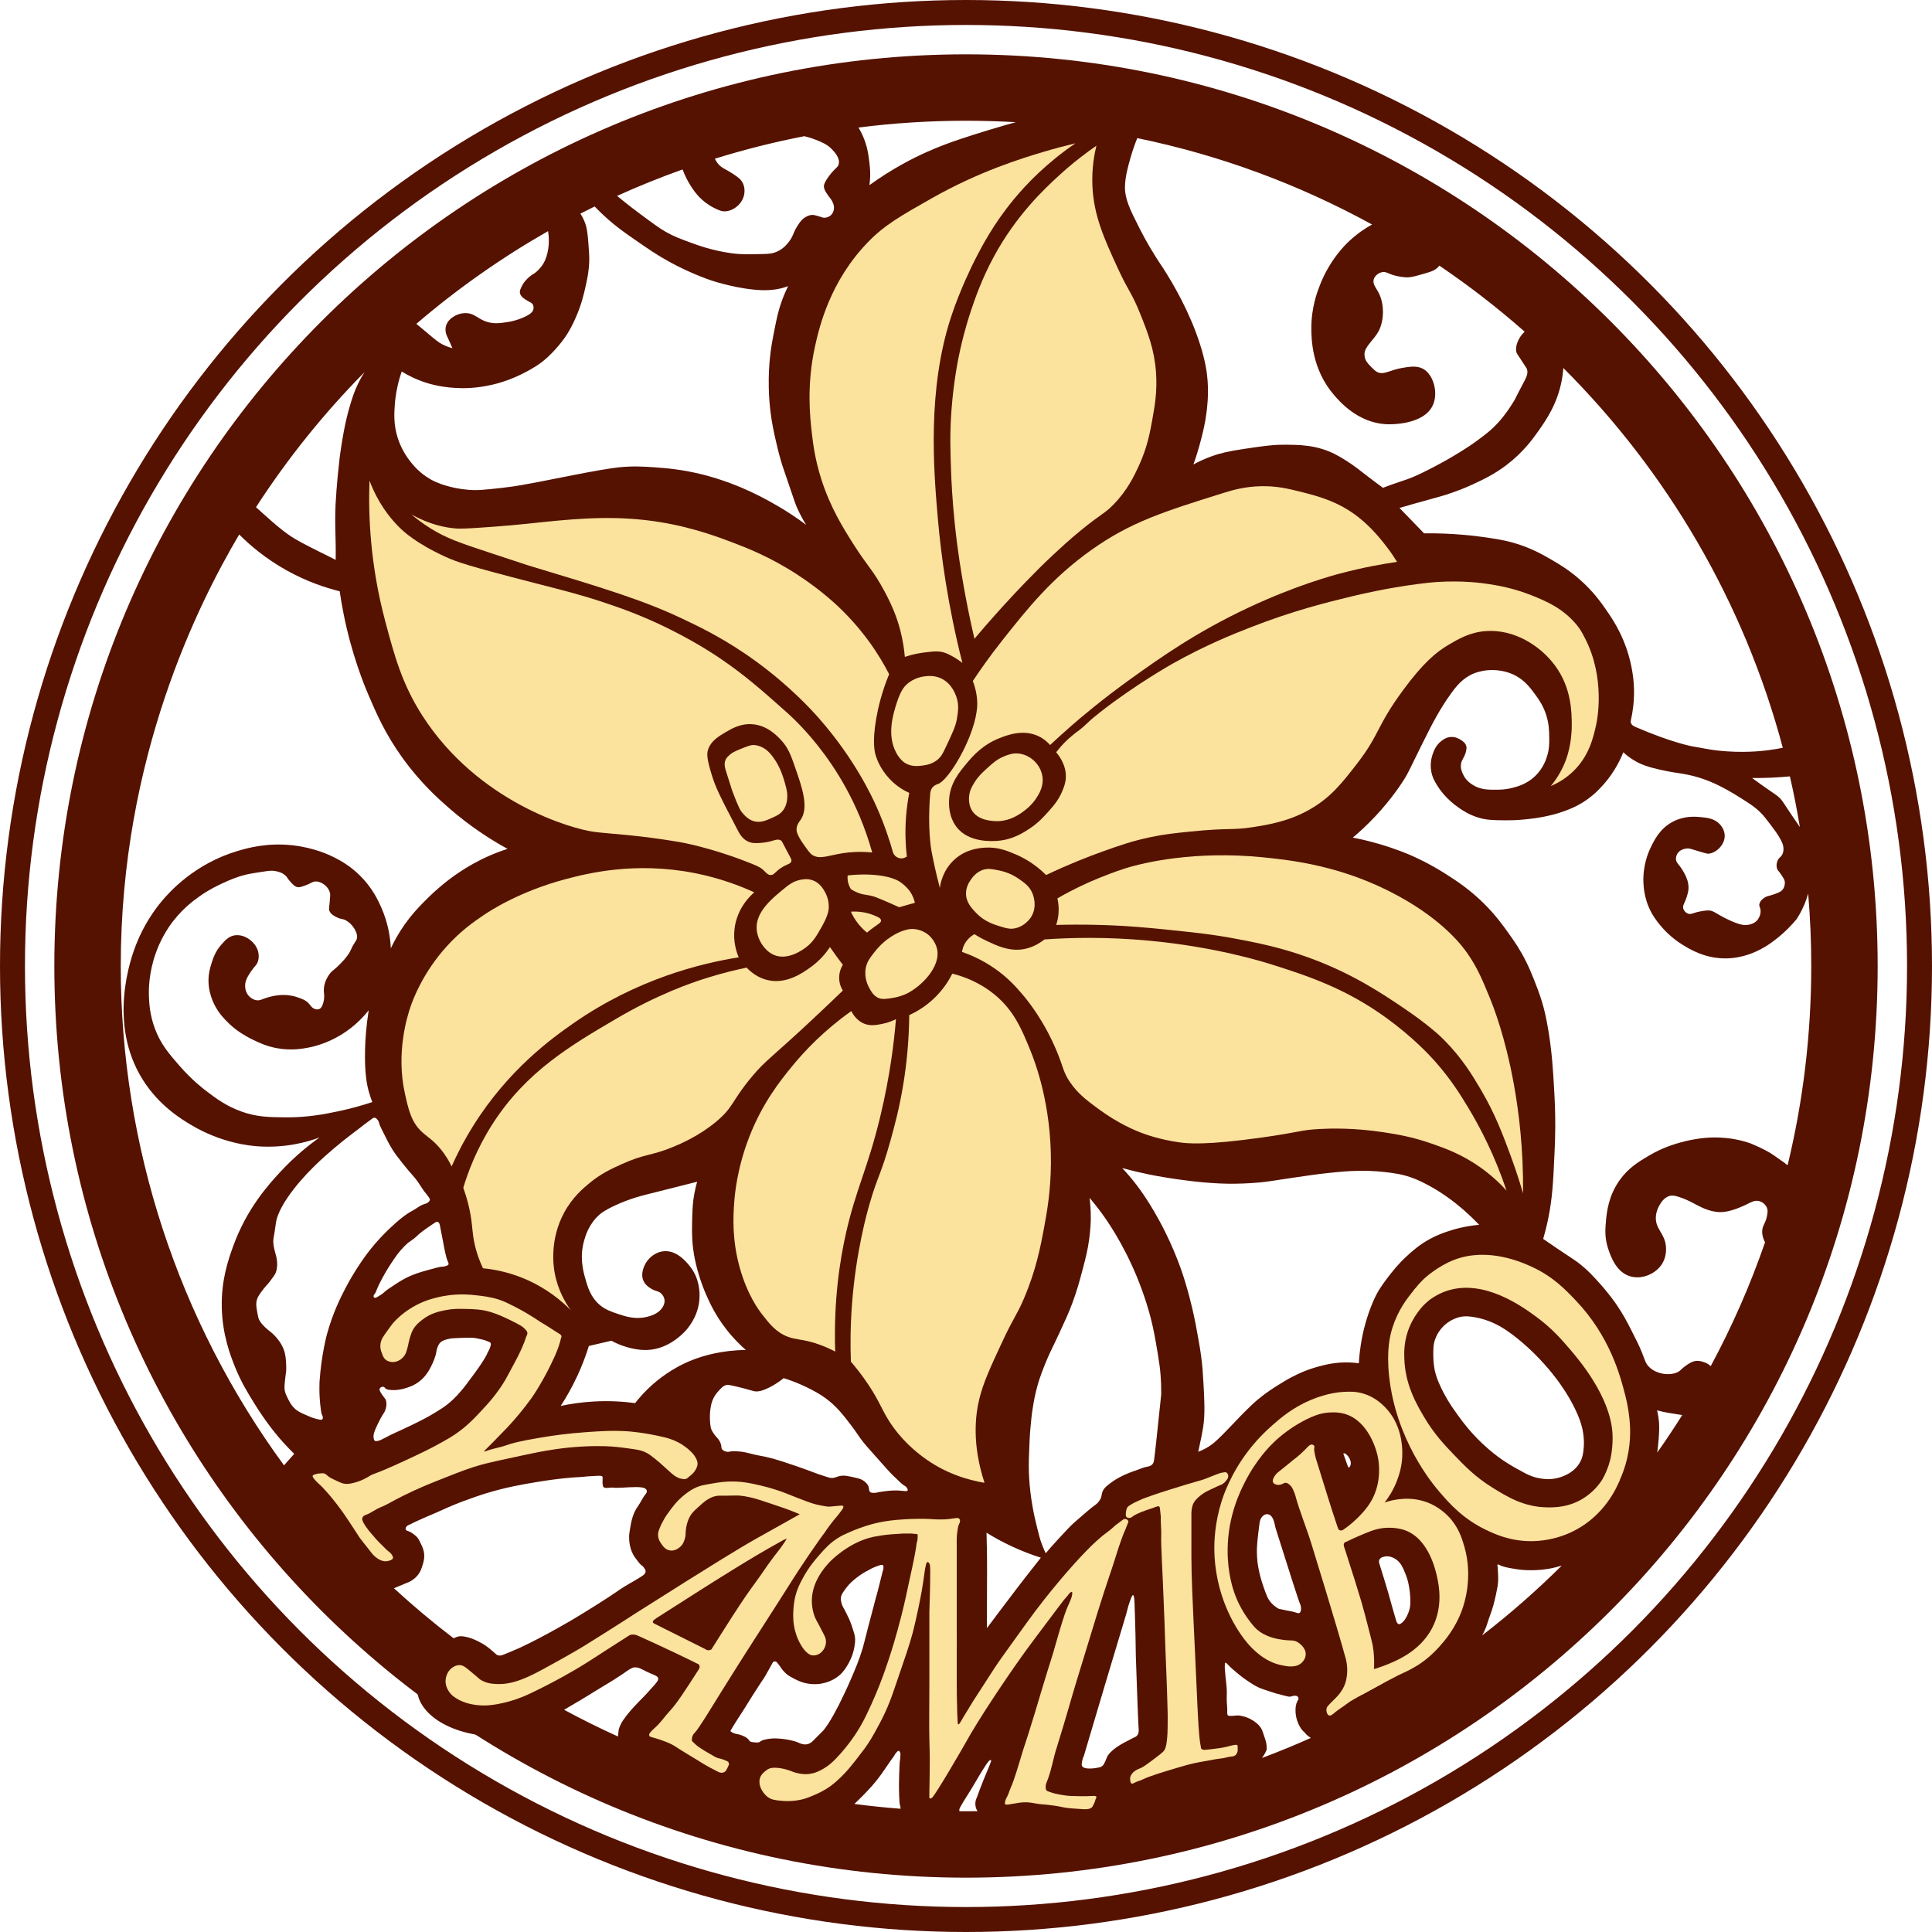
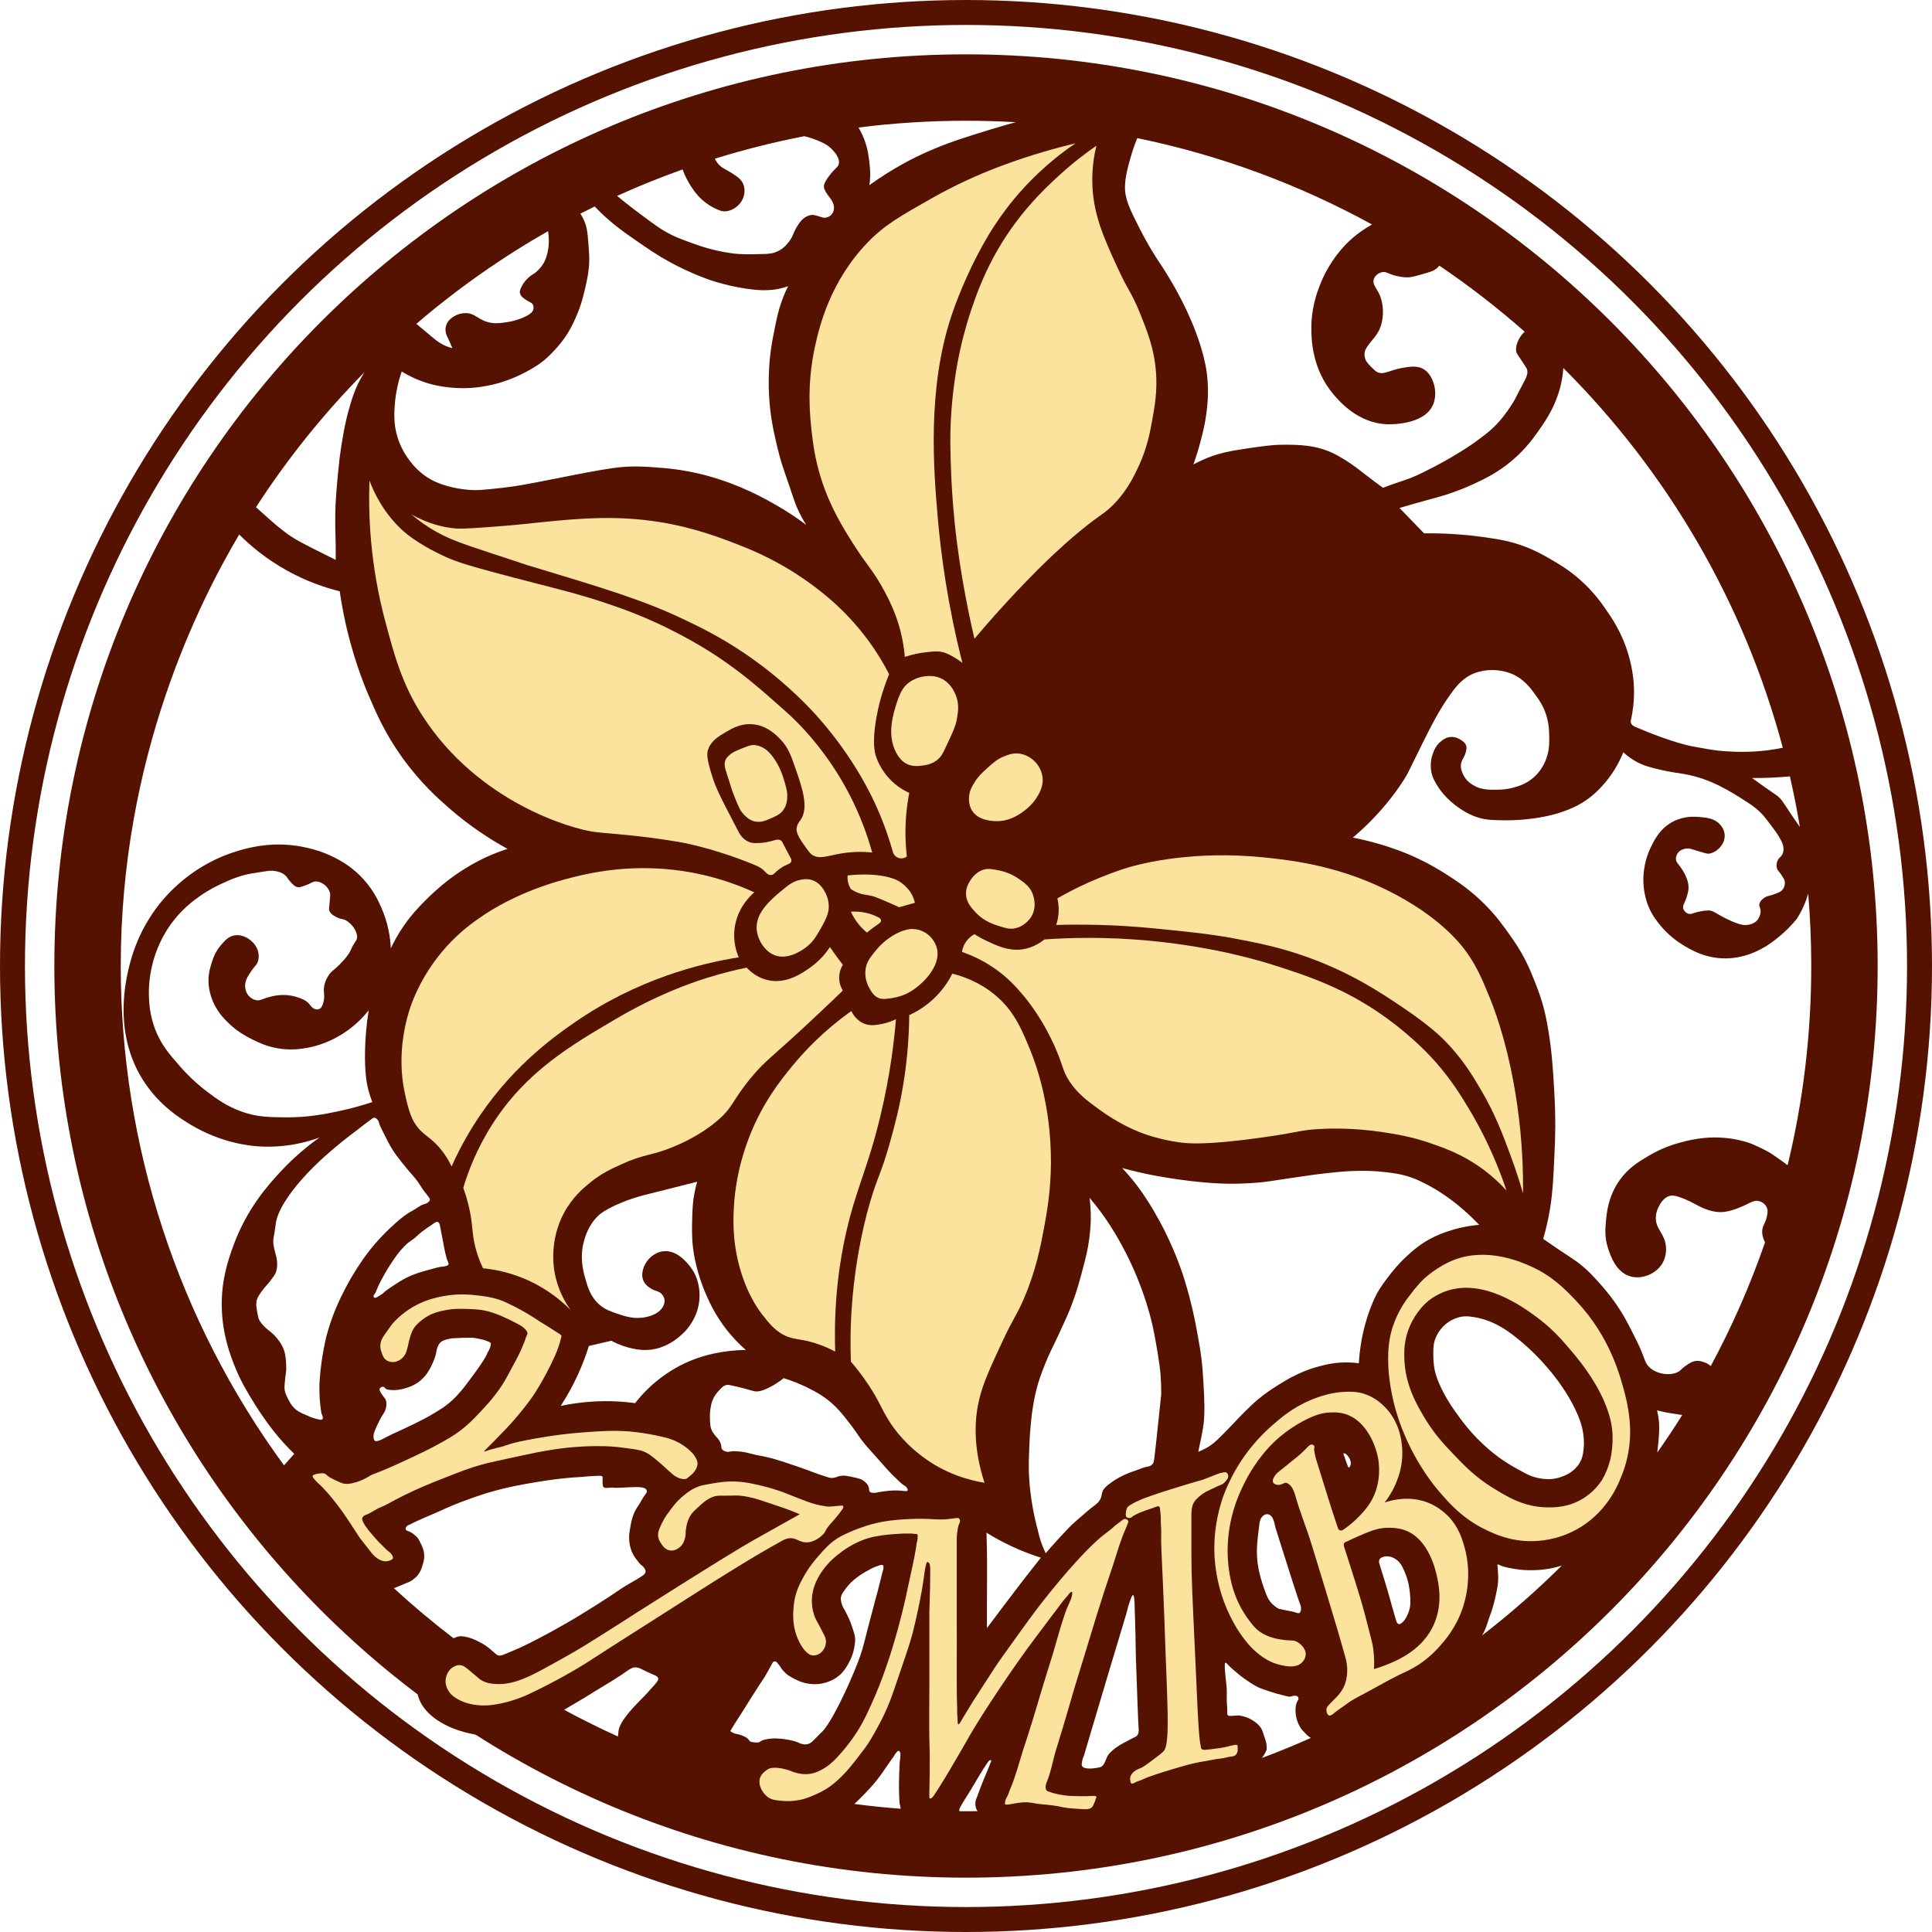
<svg xmlns="http://www.w3.org/2000/svg" viewBox="0 0 4800 4800">
  <defs>
    <style>
      .cls-1 {
        fill: #fbe29d;
      }

      .cls-2 {
        fill: none;
        stroke: #551200;
        stroke-miterlimit: 10;
        stroke-width: 62px;
      }

      .cls-3 {
        fill: #551200;
      }
    </style>
  </defs>
  <circle class="cls-2" cx="2400" cy="2400" r="2369" />
  <path class="cls-3" d="M1236,4194l-50.11,116.17c-29.21-4.54-56.34-12.98-79.34-24.7-38.86-19.8-63.67-47.79-69.32-78.19l198.77-13.28Z" />
  <path class="cls-3" d="M2400,135c-1250.92,0-2265,1014.08-2265,2265s1014.08,2265,2265,2265,2265-1014.07,2265-2265S3650.93,135,2400,135ZM4460.27,1991.5c4.25,21.59,8.06,42.71,11.47,63.29-4.5-6.47-11.41-16.46-19.73-28.79-23.03-34.09-23.11-35.97-30-43-7.6-7.76-9.58-7.6-44-32-10.75-7.62-19.44-13.93-25-18,15.91.11,32.6-.18,50-1,15.24-.72,29.9-1.79,43.92-3.12,4.76,20.76,9.21,41.63,13.34,62.62ZM3880.29,944.12c2.27-12.37,3.28-22.77,3.77-29.86,257.58,257.29,448.67,581.13,545.26,943.54-8.73,1.79-21.62,4.19-37.32,6.2-17.37,2.22-62.69,7.1-122,1-15.63-1.61-32.75-4.74-67-11,0,0-50.42-9.22-140-48-2.83-1.22-9.19-4.1-11-10-.81-2.65-.48-5.17,0-7,4.35-19.35,8.44-45.99,7.63-77.7-.26-10.14-1.58-43.07-13.63-84.3-15.87-54.34-40.98-91.01-57-114-11.28-16.19-31.23-44.43-65-74-26.22-22.96-49.15-36.55-67-47-22.27-13.05-51.15-29.72-92-42-27.66-8.31-50.68-11.57-82-16-25.15-3.56-44.48-5.1-56-6-23.24-1.82-53.43-3.36-89-3-20.33-21-40.67-42-61-63,8.59-2.53,21.81-6.4,38-11,52.88-15.03,66.95-17.71,93-27,11.37-4.06,29.47-10.5,52-21,23.94-11.15,51.66-24.07,82-47,41.62-31.45,65.71-64.74,80-85,19.76-28.02,47.52-68.24,58.29-126.88ZM2795,462c.68-24.22,8.01-49.96,14-71,5.74-20.16,11.89-36.51,16.53-47.85,207.23,42.65,403.3,115.84,583.33,214.64-15.27,8.41-35.79,21.51-56.86,41.21-9.73,9.1-48.4,46.55-73,110-6.87,17.73-21.24,55.84-21,107,.11,24.37.47,100.34,56,165,14.19,16.53,59.29,69.13,130,73,4.44.24,95.38,4.1,117-50,12.34-30.87-.36-74.43-26-88-15.18-8.04-33.69-4.92-51-2-31.11,5.24-47.08,18.98-63,10-4.41-2.49-8.49-6.54-15-13-10.62-10.54-13-16.15-14-19,0,0-1.95-5.56-2-12-.15-18.62,23.36-35.25,35-57,13.87-25.92,15.17-67.15,0-96-6.36-12.1-15.36-21.53-12-33,2.69-9.2,12.44-16.67,22-18,8.18-1.14,12.35,2.75,25,7,0,0,15.12,5.08,33,6,12.72.65,26.8-3.61,55-12,8.23-2.45,19.51-6.14,27.51-16.37.22-.28.4-.52.52-.68,74.15,50.22,144.93,105.05,211.91,164.08-8.01,7.49-12.51,15.06-14.94,19.96-3.11,6.27-7.73,16.44-6,29,.64,4.63,2.11,5.74,18,30,8.08,12.34,8.52,13.22,9,15,2.97,11.1-2.44,20.93-11,37-21.85,41.03-16.54,33.19-22,42-7.55,12.17-19.56,31.54-38,52-18.13,20.12-33.81,31.67-59,50,0,0-50.92,37.06-129,75-19.51,9.48-30.88,13.82-34,15-12.6,4.75-19.61,6.53-38,13-11.7,4.11-21.09,7.7-27,10-4.42-3.21-11.03-8.05-19-14-22.18-16.56-34.34-26.4-43-33-19.88-15.15-42.03-28.97-58-37-46.59-23.42-91.63-23.2-131-23-24.84.12-47.23,3.42-92,10-43.09,6.34-63.1,11.65-81,18-20.27,7.19-36.27,15.14-47,21,5.88-16.46,13.21-38.88,20-66,4.07-16.25,8.69-34.71,12-59,1.96-14.38,5.98-45.11,3.29-82.71-1.33-18.61-4.92-47.62-19.29-92.29-25.46-79.12-65.63-148.01-92-189-25.52-37.27-44.04-70.51-57-96-25.28-49.73-37.89-75.25-37-107ZM1695.82,421.03c6.19,16.73,13.4,29.79,19.18,38.97,6.34,10.08,14.13,22.26,28,35,14.66,13.46,28.02,20.1,32,22,10.65,5.08,15.97,7.62,23,8,20.57,1.12,43.78-15.33,50-38,1.05-3.83,4.23-17.36-2-31-5.05-11.06-13.82-16.77-28-26-16.29-10.61-26.25-12.55-35.75-25.31-3.07-4.12-5-7.91-6.14-10.4,72.51-22.54,146.69-41.26,222.34-55.92,6.59,1.54,16.27,4.15,27.55,8.62,15.85,6.28,28.58,11.33,40,23,6.28,6.42,21.11,21.58,18,37-1.88,9.33-8.37,9.03-24,30-13.15,17.64-13.23,24.12-13,27,.57,7.22,4.74,13.31,10,21,5.11,7.46,8.67,9.93,12,18,1.45,3.51,2.89,7.09,3,12,.05,2.34.27,11.75-7,19-5.15,5.14-12.15,7.3-18,7-3.41-.17-3.45-1.03-14-4-6.76-1.91-10.15-2.86-13-3-8.13-.4-14.5,3.05-18,5-8.44,4.71-13.45,11.23-18,18-14.25,21.21-11.46,26.26-22,41-4.17,5.83-13.27,18.25-29,26-12.74,6.27-24.29,6.76-33,7-38.97,1.09-58.46,1.63-84-2-46.68-6.64-80.98-19.11-105-28-22.18-8.21-37.3-13.8-57-25-15.69-8.91-31.46-20.61-63-44-14.6-10.83-26.4-20.01-34-26-9.32-7.35-17.37-13.89-23.88-19.25,53.09-24.09,107.36-46.03,162.7-65.72ZM1192.33,681.81c59.13-41.64,116.13-77.21,169.37-107.56,3.91,25.09.86,44.08-1.7,54.75-3.21,13.39-7.43,21.23-9,24-2.22,3.91-7.84,13.07-18,22-8.18,7.19-9.28,5.42-18,13-4.78,4.16-12.45,10.95-18,22-3.91,7.79-6.54,13.01-5,19,2.13,8.32,11.18,13.84,18,18,7.29,4.45,11.44,5.02,14,10,2.62,5.1,1.38,10.55,1,12-1.32,5-5.32,10.95-23,19-18.22,8.29-33.93,11.05-40,12-16.24,2.54-27.77,4.35-42,2-32.25-5.32-38.4-25.4-66-24-4.28.22-15.05,1.25-26,8-4.37,2.69-16.26,10.02-20,24-1.42,5.31-1.16,9.7-1,12,.55,8.13,3.37,12.51,10,27,1.59,3.48,4.08,9.01,7,16-5.66-1.43-14.29-4.06-24-9-11.86-6.03-18.47-12.01-41.27-31.17-5.25-4.42-13.68-11.47-24.29-20.25,50.6-43.35,103.28-84.33,157.88-122.78ZM981,1004c.35-4.87,1.77-22.89,7-46,3.17-14.03,6.83-25.86,10-35,14.12,8.66,34.68,19.56,61,28,7.67,2.46,42.57,13.28,90.16,13.41,13.32.04,47.22-.71,88.84-12.41,9.07-2.55,35.61-10.43,67-27,14.55-7.68,34.9-18.58,55-37,7.92-7.26,15.61-15.5,17-17,13.27-14.28,21.98-26.2,24-29,14.91-20.63,23.26-39.11,29-52,14.59-32.76,20.69-59.58,25-79,4.48-20.19,8.49-38.72,9-64,.21-10.39-.53-20.59-2-41-2.29-31.67-4.74-41.95-8-51-3.81-10.6-8.47-18.79-11.97-24.24,11.73-6.03,23.54-11.93,35.4-17.74,8.27,8.6,19.91,20.16,34.57,32.98,19.01,16.62,35.59,28.81,56,43,43.06,29.93,64.58,44.9,96,62,53.55,29.14,97.49,43.87,107,47,0,0,66.23,21.8,125,23,19.27.39,35.46-2.7,37-3,10.82-2.12,19.44-4.95,25-7-3.95,8.01-9.49,20-15,35-9.26,25.22-13.22,44.78-19,74-4.69,23.69-8.31,42.01-11,68-1.5,14.55-3.72,41.26-3,75,.59,27.47,2.89,48.68,4,58,3.67,30.74,8.9,53.65,14,76,2.43,10.62,6.05,26.4,12,47,4.44,15.39,5.68,17.88,22,66,12.32,36.33,13.87,41.55,19,53,7.98,17.81,16.15,31.75,22,41-9.87-7.4-22.31-16.34-37-26-6.35-4.18-23.71-15.45-48-29-15.54-8.67-41.7-23.16-77-38-46.54-19.56-84.15-29.28-95-32-52.09-13.04-92.79-16.09-120-18-25.8-1.81-52.62-3.57-88,0-12.13,1.23-23.76,3.15-47,7-23.71,3.93-44.46,8-85,16-63.72,12.57-62.28,12.31-66,13-29.15,5.42-56.37,11.13-92,15-47.02,5.11-60.45,6.72-83,5-23.34-1.78-40.17-5.9-48-8-12.99-3.49-28.86-7.76-47-18-27.68-15.64-43.63-35.59-51-45-19.27-24.6-27.71-48.08-31.02-58.58-10.55-33.53-8.56-61.39-6.98-83.42ZM905.5,924.73c-4.51,7.12-10.43,17.18-16.44,29.69-9.16,19.1-13.76,34.08-19.06,51.57-8.67,28.64-13.06,51.61-16,67-2.94,15.39-5.28,30.37-6,35-1.73,11.14-3.05,20.68-4,28-3.89,33.27-6.38,61.04-8,82-2.26,29.13-2.79,44.34-3,56-.24,13.55-.1,25.72,0,34,.24,20.31.74,26.91,1,46,.12,8.77.21,21.48,0,37-20.72-10.43-37.08-18.58-48-24-6.87-3.41-19.09-9.47-35-18-13.16-7.06-19.52-10.8-26-15-8.73-5.66-14.94-10.38-21-15-11.09-8.46-19.16-15.45-29-24-3.56-3.1-8.42-7.44-18-16-8.77-7.84-16-14.33-21.01-18.84,78.31-120.94,168.71-233.33,269.51-335.43ZM705.64,3640.62c-263.52-359.9-405.64-794.56-405.64-1240.62,0-520.2,194.55-903.07,294.29-1072.1,26.18,26.25,64.94,59.66,117.71,89.1,50.36,28.09,96.95,43.36,132,52,2.09,14.59,5.27,34.52,10,58,20.08,99.66,49.95,172.92,62,201,18.83,43.87,40.75,94.97,84,155,45.34,62.93,90.23,102.54,116,125,51.08,44.52,101.39,77.15,145,101-14.56,4.66-33.12,11.37-54,21-10.08,4.65-40.22,18.98-76,44-8.17,5.71-42.1,29.79-80,69-13.23,13.68-28.25,29.36-45,53-16.16,22.82-27.38,43.81-35,60-1.19-25.34-6.23-62.01-24-102-7.45-16.76-21.78-48.2-53-79-25.46-25.12-50.13-37.93-64-45-9.88-5.04-48.57-24.01-104-30-62.88-6.79-111.37,7.02-135,14-106.96,31.6-169.94,101.74-190,126-15.98,19.32-42.75,55.49-63,107-11.85,30.14-72.21,194.65,17,336,40.14,63.59,94.23,96.64,120,112,75.43,44.96,145.42,51.57,166,53,68.39,4.75,122.69-10.82,153-22-25.75,18.2-61.27,46.23-98,86-29.6,32.05-83.3,91.36-117,185-11.97,33.26-29.66,83.89-28,152,1.64,67.16,21.28,117.97,32,145,15.19,38.3,31.79,65.16,49,93,32.38,52.38,61.82,85.75,72,97,10.63,11.75,20.03,21.22,27,28-8.45,9.54-16.91,19.08-25.36,28.62ZM1114,3142c-.66,1.23-1.93,2.01-5,3-4.15,1.33-6.22,2-10,2-5.72,0-16.48,3-38,9-16.39,4.57-33.64,9.38-54,20-10.19,5.32-18.41,10.66-22,13-17.21,11.24-25.82,16.86-31,22-3.57,3.55-7.72,6.03-16,11-2.35,1.41-5.74,3.35-8,2-1.28-.77-2.04-2.49-2-4,.05-2.07,1.59-3.58,2-4,3.37-3.47,5.28-10.8,9-19,2.38-5.24,14.28-30.2,32-57,11.32-17.12,19.55-29.57,34-44,16.33-16.31,15.81-10.38,35-29,0,0,8.87-8.6,40-29,1.44-.95,4.95-3.18,8-2,3.68,1.43,4.66,7.05,5,9,2.42,13.71,5.53,27.3,8,41,2.49,13.85,7.12,39.53,12,49,.5.97,2.37,4.43,1,7ZM818,2262c3.45,10.05,14.69,15.14,21,18,10.31,4.67,12,1.84,21,7,8.61,4.94,13.99,11.5,16,14,4.34,5.39,6.54,10.02,7,11,2.11,4.53,5.07,10.85,4,18-.72,4.84-2.98,8-5,11-11.16,16.59-7.79,17.5-18,32-6.34,9.01-11.94,14.75-19,22-16.51,16.95-19.74,15.68-27,26-2.93,4.16-10.91,15.77-13,32-1.84,14.33,2.65,18.71-1,35-3.41,15.23-8.85,18.15-11,19-4.23,1.68-8.49.44-10,0-7.51-2.18-10.73-8.11-15-13-8.13-9.31-18.18-12.69-31-17-2.51-.84-14.5-4.76-31-5-20.61-.3-38.74,5.28-44,7-12.41,4.06-16.58,7.34-25,6-11.25-1.79-18.35-9.98-20-12-7.53-9.19-7.92-19.47-8-23-.33-14.16,7-25.08,15-37,9.39-13.99,13.99-15.02,17-25,3.55-11.77.76-22.26,0-25-6.61-23.66-34.34-43.56-59-39-14.37,2.66-23.21,12.78-33,24-14.63,16.76-20.02,34.17-24,47-2.9,9.36-6.82,22.36-7,40-.23,23.05,6.06,40.22,9,48,1.93,5.11,6.5,16.31,15,29,6.5,9.7,12.59,16.24,18,22,4.99,5.31,13.09,13.39,24,22,3.92,3.09,20.2,15.71,46,28,14.09,6.71,32.06,15.27,57,20,35.19,6.67,63.31,1.72,78-1,8.71-1.61,37.06-7.39,70-25,39.24-20.98,65.34-48.25,81-68-6.14,38.79-8.32,71.87-9,97-1.65,61.33,5.25,90.41,9,104,3.17,11.48,6.55,20.76,9,27-20.52,6.86-49.55,15.58-85,23-32.66,6.83-75.32,15.51-131,15-39.71-.37-70-.64-108-14-38.44-13.51-64.62-33.31-88-51-10.28-7.78-37.46-29.06-67-63-25.74-29.57-46.55-53.47-61-92-13.12-34.98-14.41-64.43-15-81-.54-15.07-.81-57,17-107,11.49-32.26,25.87-54.86,32-64,28.87-43.04,62.18-66.89,78-78,24.22-17.01,45.33-26.76,59-33,13.79-6.29,31.01-14.05,55-20,7.93-1.97,18.62-3.65,40-7,18.08-2.84,24.05-3.33,32-2,6.34,1.06,17.91,3.15,27,12,4.42,4.31,3.26,5.35,10,13,7.03,7.98,11.83,13.44,19,15,4.83,1.05,9.55-.63,19-4,15.78-5.63,17.49-9.73,26-10,9.06-.29,15.97,4.08,19,6,1.86,1.18,13.81,8.98,17,23,.74,3.27.17,9.89-1,23-1.42,15.88-2.11,16.75-1,20ZM858,3201c-11.37,21.87-31.19,60.54-46,115,0,0-13.56,49.84-18,115,0,0-2.22,32.55,3,70,1.08,7.76,1.62,11.64,3,14,.38.65,1.75,2.89,2,6,.1,1.25.29,3.57-1,5-1.75,1.94-5.36,1.32-7,1-18.02-3.48-28-9-28-9-5.63-2.19-10.34-4.29-14-6-7.43-3.49-10.79-5.56-13.31-7.29,0,0-1.98-1.26-3.69-2.71-11.72-9.93-16.98-21.15-23-34-2.4-5.13-4.36-10.43-5-17-.28-2.9-.23-5.18,0-9,0,0,.85-14.39,4-36,.13-3.58.23-8.76,0-15-.14-3.79-.65-17.45-3-28-7.12-31.92-35.23-53.67-37-55-1.84-1.39-6.9-5.08-13-11-10.85-10.53-13.94-17.41-15-20-.59-1.45-1.58-4.11-3-12-2.69-14.99-4.04-22.48-3-30,1.61-11.66,7.68-19.56,18-33,6.39-8.33,8.15-8.67,16-19,7.91-10.41,11.87-15.61,14-21,7.63-19.25,1.32-40.99-1-49-.35-1.22-1.7-5.76-3-12-2.17-10.44-2.16-15.86-2-19,.19-3.8.73-6.58,1-8,2.96-15.65,4.54-31.27,6-39,4.48-23.66,22.42-50.78,28-59,39.34-57.98,93.92-104.37,117-124,30.43-25.87,56.2-43.85,75-59,3.53-2.84,7.41-5.24,11-8,7.6-5.84,10.24-8.55,14-8,3.25.47,5.41,3.09,7,5,3.19,3.85,3.64,7.47,5,12,.62,2.05,2.74,6.37,7,15,9.61,19.5,16.27,33.01,25,47,6.62,10.61,12.74,18.41,25,34,22.8,29.01,28.04,31.32,40,49,6.28,9.29,13.19,21,19,27,.95.98,2.63,3.32,6,8,2,2.78,3.26,4.65,3,7-.11,1.01-.53,2.27-2,4-3.81,4.46-9.39,5.85-10,6-12.15,3.07-21.82,12.33-33,18-24.2,12.27-58.4,46.41-66,54-36.1,36.04-57.8,69.16-70,88-4.78,7.38-16.23,25.44-29,50ZM947,3577c-1.55.76-4.68,2.25-9,3-2.98.52-4.51.76-6,0-3.77-1.91-3.93-8.38-4-11-.12-4.68.93-8.45,3-14,2.09-5.59,4.31-10.58,8-18,4.53-9.12,6.8-13.68,10-19,4.42-7.35,5.97-8.72,8-14,2.75-7.15,2.96-12.61,3-14,.09-3.7.21-8.16-2-13-.58-1.26-.58-.94-8-11-.94-1.28-2.97-4.05-5-8-2.27-4.42-2.27-5.89-2-7,.82-3.34,4.49-4.8,5-5,.5-.19,3.37-1.29,6,0,1.59.78,2.16,1.98,3,3,2.36,2.87,6.09,3.42,10,4,18.04,2.67,37-3,37-3,11.3-3.38,24.21-7.23,38-18,16.61-12.97,24.32-28.11,29-37,5.24-9.96,11.68-26.23,13-36,.13-.96.56-4.5,2-9,1.54-4.84,3.65-8.93,5-11,5.53-8.47,16.67-11,26-13,3.36-.72,7.06-1.32,28-2,17.15-.55,25.87-.81,33,0,5.26.6,11.51,2.07,24,5,0,0,1.82.43,11,4,3.03,1.18,5,2.01,6,4,.96,1.91.54,3.94,0,6-2.32,8.81-5,13-5,13-6.53,10.21.36,2.91-13,24-9.2,14.52-17.31,25.62-22,32-16.36,22.26-24.71,33.25-27,36-10.9,13.1-21.94,26.23-39,40-10.1,8.15-17.91,12.98-31,21-21.31,13.06-38,21.25-58,31-31.75,15.48-54.88,24.88-65,31-1.3.78-4.86,2.52-12,6ZM1278.76,4099.32c-29.03,12.33-33.37,14.75-39.76,13.68-4.69-.79-4.56-1.39-19-14-15.46-13.5-30.23-20.38-38-24-3.64-1.7-10.24-4.6-19-7-14.74-4.04-21.64-2.85-25-2-3.37.85-6.03,2.07-7.83,3.02-1.36.04-2.43.51-3.21,1.24-51.32-39.17-100.78-80.66-148.22-124.3,12.76-5.32,25.51-10.64,38.27-15.96,11.96-5.89,18.75-13.66,22-18,6.32-8.43,8.75-16.5,11-24,2.14-7.11,4.17-13.89,4-23-.26-13.34-5.09-23.09-9-31-4.57-9.22-6.85-13.84-12-18-7.89-6.38-12.42-10.04-19-12-1.52-.45-4.94-1.35-6-4-.99-2.48.58-5.26,1-6,2.44-4.3,6.81-5.44,13-8,3.55-1.47-9.55,3.73,14-7,13.35-6.08,20.03-9.12,27-12,20.64-8.51,34.82-15.4,50-22,46.7-20.3,95-35,95-35,50.78-15.45,91.35-22.22,126-28,33.08-5.52,58.23-8.28,65-9,36.06-3.86,41.02-2.47,61-5,.08,0,5.72-.34,17-1,12.15-.71,18.27-1.01,20,2,.43.74.18.91,0,9-.12,5.32-.04,6.47,0,7,.29,3.7.55,6.99,2,9,2.85,3.94,10.18,2.7,18,2,11.4-1.02-.63,1.47,29,0,22.49-1.12,50.65-3.67,58,3,.67.61,2.62,2.35,3,5,.54,3.79-2.21,7.04-3,8-7.53,9.14-12.07,20.4-19,30-13.59,18.82-17.03,39.81-20,58-1.3,7.96-2.1,12.87-2,20,.08,5.51.3,30.07,15,50,7.77,10.54,11.66,15.81,16,19,0,0,4.36,2.55,8,9,1.98,3.51,2.01,5.47,2,6,0,0-.03,3.49-3,7-4.84,5.71-39.39,24.33-50,31-4.19,2.63-8.97,5.8-8.97,5.8-5.54,3.67-9.58,6.51-12.03,8.2-18.44,12.78-61.52,40.28-101,64,0,0-75.12,45.14-140,75-2.86,1.32-.78.31-10.24,4.32ZM1631.78,4179.15c-1.34,1.77-3.47,4.5-6.29,7.72-2.7,3.08-4.16,4.48-7.49,8.13-3.53,3.88-5.84,6.65-7,8-10.96,12.82-31.73,31.03-51,55-2.67,3.32-6.98,8.82-12,16,0,0-8.99,13.19-11,24.73-.21,1.2-.67,5.23-1.13,9.73-.25,2.43-.43,4.45-.55,5.83-45.48-20.58-90.1-42.73-133.78-66.38,18.35-10.79,31.94-18.84,40.46-23.91,4.66-2.76,9.11-5.42,15-9,9.24-5.62,10.13-6.31,21-13,8.77-5.4,16.77-10.23,23-14,3.87-2.34,7.06-4.26,12.37-7.5,5.71-3.48,8.57-5.22,10.63-6.5,5.97-3.73,10.42-6.66,17-11,4.68-3.08,7.02-4.63,9-6,6.32-4.38,7.66-5.67,11.43-8.03,2.54-1.59,6.42-3.81,11.57-5.97,2.48-.41,6.43-.76,11.13.17,4.57.9,8.02,2.63,10.14,3.92,9.73,5.04,17.85,8.69,23.58,11.13,10.22,4.36,16.18,6.53,17.33,11.25.32,1.33.69,4.63-3.41,9.68ZM1657.1,3412.15c-37.92,25.45-63.46,53.72-79.1,73.85-28.66-3.87-63.52-6.24-103-4-30.89,1.75-58.44,5.98-82,11,13.83-21.22,28.43-46.56,42-76,12.09-26.23,21.15-50.9,28-73,18.67-4.33,37.33-8.67,56-13,9.21,5.06,22.38,11.3,39,16,7.56,2.14,28.15,7.82,50,7,57.53-2.15,95.99-48.28,99-52,7.59-9.38,30.66-38.77,31-82,.08-10.72-.14-44.25-24-74-8.61-10.73-33.89-42.25-68-37-21.18,3.26-38.87,19.64-46,38-1.97,5.08-8.25,21.23-1,36,6.31,12.85,20.46,19.76,23,21,9.52,4.65,14.6,3.59,21,10,1.6,1.6,7.1,7.28,8,16,.85,8.31-2.96,14.69-5,18-10.45,16.94-32.17,22.21-40,24-29.04,6.65-53.65-1.74-72-8-16.96-5.78-30.31-10.33-44-22-22.91-19.52-29.98-44.64-36-66-5.25-18.63-14.29-52.37-3-93,3.58-12.89,12.05-41.93,38-65,3.56-3.16,13.16-11.3,41-24,35.72-16.3,65.21-23.58,79-27,35.97-8.91,74.02-18.53,123-31-2.12,7.39-4.75,17.63-7,30-3.38,18.61-4.48,34.38-5,52-.94,32.07-1.61,54.72,2,84,1.31,10.68,7.67,58.54,33,116,7.81,17.72,21.78,48.86,49,84,17.74,22.9,35.34,40.05,49,52-60.38.62-105.25,14.24-131.3,24.27-30.56,11.77-52.82,25.97-64.6,33.88ZM2086,4232s-25.93,52.88-43,70c-1.8,1.8-8.04,7.69-15,15-.37.39-2.71,2.85-6,6-4.03,3.85-6.04,5.78-8,7-5.61,3.49-10.97,3.93-12,4-3.63.25-6.37-.38-9-1-5.21-1.24-6.9-2.72-13-5-3.19-1.19-5.46-1.79-10-3-23.13-6.15-46-6-46-6s-12.34.08-24,3c-2.76.69-6.23,1.59-10,4-1.64,1.05-1.74,1.36-3,2-1.96.99-4.38,1.57-11,1-6.83-.59-10.3-.92-13-3-2.1-1.61-1.49-2.22-4-5-4.15-4.6-9.09-6.61-15-9-2.57-1.04-5.23-2.12-9-3-4.19-.98-7.55-1.2-12-3-.82-.33-1.88-.89-4-2-3.12-1.64-3.79-2.18-4-3-.1-.4-.24-1.43,1-3,5.89-9.82,6-10,6-10,6.37-10.61,17.55-27.6,23-36,10.13-15.61,6.92-11.47,25-40,11.1-17.52,16.88-26.3,20-31,9.27-13.98,8.43-12.18,10-15,6.31-11.35,13.02-22.48,19-34,.45-.87,1.64-3.17,4-4,1.68-.59,3.31-.21,4,0,2.12.65,3.36,2.19,4,3,4.5,5.7,6.75,8.56,7,9,4.79,8.58,12.11,15.33,15,18,4.68,4.32,8.73,6.57,15,10,9.74,5.33,22.27,12.19,40,15,15.88,2.52,28.43.61,32,0,9.43-1.6,33.8-7.2,52-27,8.49-9.24,14.44-20.26,17-25,4.02-7.46,6.35-13.32,7-15,4.41-11.33,6.21-20.83,7-26,1.23-8,2.29-14.89,1-24-.56-3.98-1.72-7.71-4-15-2.97-9.47-5.82-18.58-11-30-6.01-13.24-11-22-11-22-2.78-4.88-6.23-10.48-8-19-.57-2.74-1.05-5.03-1-8,.13-8.77,4.67-15.09,12-25,6.56-8.88,12.6-14.74,15-17,5.47-5.15,10.54-8.94,14.94-12.24,2.75-2.06,6.25-4.67,11.06-7.76,6.26-4.02,11.81-6.96,16-9,0,0,8.8-6.1,27-12,2.07-.67,6.99-2.17,9,0,.25.27.86,1.04,1,4,.2,4.47-.96,7.87-1,8-2.11,6.2-3.17,12.71-5,19-.07.26-1.38,5.51-4,16-3.66,14.67-5.6,22.48-8.78,33.24-.09.29-.14.46-.22.76-3.9,14.3-9.23,34.88-20,76-11.27,43.03-9.59,38.79-13,50-8.81,28.93-17.83,50.06-29,76-10.23,23.76-18.1,39.82-28,60ZM2237.33,4493.53c0,.11-.01.21-.01.26-38.51-2.95-76.73-6.94-114.62-11.94,3.96-3.7,9.64-9.12,16.31-15.85,14.17-14.3,33.51-33.81,52-60,4.35-6.17,16.12-23.28,22-32,3.2-4.76,7.17-9.05,9.79-14.15,0,0,1.4-2.72,4.21-5.85,2.04-2.28,3.99-4.39,6-4,1.59.31,2.49,2.03,3,3,1.56,2.98,1.22,5.97,1,8-.43,3.99-.05,8.1-1,12-.85,3.47-1.23,13.98-2,35-.13,3.43-1.11,31.92,0,55,.59,12.22.91,18.91,2,22,.25.72,1.56,4.09,1.33,8.53ZM2255,3703c-1.7,3.71-11.9-.12-31,0-11.3.07-22.18,1.5-26,2-8.05,1.06-12.08,1.59-14,2-5.2,1.12-8.63,2.3-14,2-3.61-.2-5.98-.33-8-2-3.49-2.87-2.17-7.2-4-13-2.13-6.77-7.03-10.76-11-14-6.16-5.02-11.98-6.45-23-9-18.14-4.2-28.65-6.64-41-3-6.15,1.81-9.76,4.25-17,4-3.94-.14-6.83-1-16-4-10.58-3.46-15.87-5.19-18-6-77.35-29.25-115-39-115-39-27.75-7.2-29.53-5.4-54-12-3.71-1-14.72-4.02-28-5-8.64-.63-12.96-.95-19,0-4.04.64-5.61,1.32-9,1-.7-.07-10.69-1.16-14-8-1.08-2.24-.21-2.53-1-7-1.37-7.78-5.13-13.32-7-16-2.5-3.59-2.95-3.09-7-8-3.66-4.43-7.07-9.41-9-13-3.76-7-4.17-13.01-5-25-1.03-14.9.57-26.14,1-29,1.32-8.75,2.49-16.52,7-26,4.48-9.44,9.8-15.38,14-20,6.93-7.62,11.58-12.61,19-14,3.76-.71,6.56-.18,12,1,22.82,4.93,37,9,37,9,19.1,5.48,20.9,6,25,6,7.32,0,13.96-1.69,24-6,10.53-4.52,26.28-12.58,44-27,16.92,5.17,40.03,13.5,66,27,11.94,6.21,23.38,12.16,37,22,27.77,20.06,44.57,41.82,66,70,16.92,22.25,15.59,23.72,32,44,3.66,4.52,4.02,4.81,37,42,18.97,21.39,25.47,28.76,35,38,14.9,14.45,22.35,21.67,27,24,.5.25,2.93,1.43,5,4,.28.35,4.22,5.32,3,8ZM2160,460c.86-5.78,1.76-13.64,2-23,.12-4.65.22-15.1-2-33-2.19-17.67-3.97-32-10-50-3.16-9.45-8.37-22.5-17.08-37.16,87.46-11.11,176.6-16.84,267.08-16.84,41.51,0,82.73,1.21,123.64,3.59-15.14,4.12-37.2,10.31-63.64,18.41-53.18,16.29-103.65,31.75-156,55-36.63,16.27-87.19,42.13-144,83ZM2460,4382c-2.06,4.98-3.65,10.16-6,15-1.45,2.99-4.15,10.06-10,24-2.96,7.06-4.98,12.37-9,23-2.72,7.19-5.06,13.6-7,19-1.84,5.13-3.18,7-4,11-.58,2.8-1.45,8.6,0,15,.7,3.1,1.75,5.44,2,6,.94,2.07,1.95,3.68,2.73,4.8-9.56.13-19.14.2-28.73.2-5.45,0-10.9-.03-16.34-.07-.03-.13-.09-.34-.14-.6-.74-3.78.86-7.06,1.48-8.33,1.71-3.5,12.47-21.61,28-46,0,0,10.75-18.39,22-37,11.7-19.36,9.61-15.24,10-16,.96-1.89,8-12,8-12,3.07-4.26,4.37-6.18,7-7,1.27-.39,1.75-.2,2,0,1.32,1.06-.45,5.26-2,9ZM2549,3917c-5.53,7.12-24.37,31.4-61,80-10.64,14.12-22.72,30.21-36,48-.05-23.78-.02-42.9,0-55,.14-66.33.68-92.19,0-137-.3-19.86-.73-35.81-1-45,18.2,11.27,39.21,22.94,63,34,25.85,12.02,50.17,21.09,72,28-11.08,13.9-23.51,29.64-37,47ZM2825,4312c-2.63,3.03-5.79,4.16-8,5-1.23.47-9.16,4.65-25,13-15.14,7.98-24.51,15.86-27,18-9.74,8.36-12.71,13.5-14,16-1.59,3.08-1.8,5.03-5,12-3.27,7.13-5.11,9.88-8,12-2.61,1.91-5.18,2.65-7.19,3.12-7.97,1.89-38.04,6.99-42.81-4.12-.75-1.74-.5-3.83,0-8,1.13-9.48,4.74-16.21,5-17,3.17-9.78,13.48-46.5,57-192,42.68-142.67,48.8-160.93,51-171,1.46-6.67,2.64-10.11,5-17,3.45-10.05,6.61-19.29,9-19,3.75.45,3.96,25.06,4,30,.57,15.17,1.35,38.07,2,66,.97,41.64.43,41.97,1,58,3.81,107.65,5.69,161.48,7,179,.19,2.59.84,10.41-4,16ZM2867,3629c-.31,1.85-1.08,5.69-4,9-4.03,4.56-9.79,5.42-13,6-10.37,1.87-19.98,6.74-30,10-13.96,4.54-24.39,9.31-28,11-17.57,8.23-28.48,16.23-31.8,18.73-10.99,8.27-16.55,12.56-20.2,20.27-3.83,8.09-1.94,11.76-6,20-4.76,9.65-12.34,14.73-17,18-6.31,4.43-19.21,15.62-45,38-12.14,10.54-22.43,21.69-43,44-12.95,14.04-23.46,26.14-31,35-2.38-4.96-5.64-12.14-9-21-5.44-14.32-8.09-25.08-13.18-46.02-3.48-14.33-6.83-28.23-10.24-47.37-2.61-14.67-4.37-27.44-5.58-37.61-3.01-25.23-3.84-46.1-4-61-.15-13.9.25-24.53,1-44,.63-16.35,1.13-32.18,3-53,1.78-19.77,2.99-33.29,6-52,2.06-12.79,5.21-32.01,12-56,1.64-5.8,6.48-22.43,18-51,12.35-30.64,18.36-40.24,35.79-77.85,15.34-33.11,23.21-50.08,32.21-74.15,12.13-32.43,18.74-57.49,26-85,7.34-27.81,12.31-46.92,16-74,3.64-26.74,3.95-45.96,4-52,.17-20.01-1.27-37.31-3-51,7.37,8.69,18,21.66,30,38,10.88,14.82,51.53,71.43,87,157,21.01,50.7,31.66,91.02,35,104,7.42,28.88,10.95,49.81,17.21,86.85,4,23.66,5.95,38.65,7.23,55.03,1.17,14.91,1.5,27.36,1.56,47.12-9.21,89.85-16.4,155.34-18,165ZM3135.22,4367.7c1.52-1.94,3.06-4.1,4.57-6.48,3.22-5.07,5.53-9.93,7.21-14.22.22-3.85.21-9.44-1-16-.76-4.14-1.73-7.16-3-11-4.62-13.96-6.93-20.95-8-23-6.55-12.52-17.02-19.19-23-23-10.25-6.53-19.48-8.88-24-10-4.88-1.2-8.7-2.15-14-2-4.16.12-6.02.81-12,1-6.3.19-9.44.29-11-1-2.93-2.43-1.54-6.55-2-19-.23-6.39-.6-5.42-1-13-.52-9.93-.1-15.78,0-22,.2-11.97-.86-21-2-31,0,0-2.06-18.17-3-31,0,0-.13-1.77,0-8,.12-5.8.4-6.68,1-7,1.87-.99,6.18,3.94,9,7,5.33,5.78,12.22,11.52,26,23,7,5.83,12.47,9.55,19,14,8.76,5.96,17.02,11.58,28,17,6.52,3.21,18.68,7.14,43,15,1.5.48,8.67,2.32,23,6,8.7,2.23,11.29,2.85,15,2,3.23-.74,6.06-2.31,11-2,4.04.25,5.5,1.51,6,2,2.52,2.46,2.09,6.29,2,7-1.54,2.25-3.52,5.61-5,10-1.52,4.5-1.84,8.14-2,10-2.89,34.31,16,56,16,56,2.41,2.77,4.61,4.79,6,6,2.69,3.41,6.37,7.28,11.29,10.8,1.57,1.13,3.12,2.11,4.6,2.96-39.92,17.86-80.48,34.54-121.67,49.93ZM3129,3786c.64-5.12,2.13-14.03,9-20,3.79-3.29,7.27-3.89,8-4,1.69-.13,4.25-.09,7,1,5.41,2.15,7.96,6.99,10,11,0,0,2.63,5.16,6,22,33.16,105.38,56.78,179.53,61,189,.41.92,3.63,7.96,2,16-.9,4.46-2.59,5.71-3,6-3.06,2.12-7.08.1-14-2-6.19-1.88-12.68-2.6-19-4-4.42-.98-10.94-2.38-19-4-4.72-2.63-11.47-7.02-18-14-9.03-9.66-12.81-20.24-20-41-11.93-34.47-14.45-57.57-15-63-.63-6.21-.82-10.47-1.13-17.39-.87-19.47,1.45-38.45,6.13-75.61ZM3355,3641c-.13.33-2.03,5.2-4,5-1.17-.12-1.84-1.87-3-5-1.87-5.05-2.8-7.57-4-11-3.03-8.66-4.54-12.98-5-14-.74-1.65-1.9-4.07-1-5,.72-.74,2.4-.19,3,0,6.43,2.09,18.6,18.02,14,30ZM3504,3981c-.06,3.92-.26,7.59-1,12-.34,2-2.01,11.46-8,23-4.52,8.72-8.3,12.45-10,14-2.83,2.58-6.51,5.87-10,5-3.68-.92-5.36-5.99-6-8-5.75-18.09-18.07-63.17-20-70-2.86-10.1-16.67-55.48-22-72-.5-1.54-1.92-5.92,0-10,2.81-5.97,10.98-7.48,14-8,10.19-1.75,18.53,2.27,22,4,6.69,3.34,10.76,7.61,13,10,3.49,3.73,6.89,8.45,12,20,2.65,6,6.53,14.87,10,28,.31,1.17,6.44,24.93,6,52ZM3495,3121c-22.27,20.51-36.06,38.46-48,54-16.45,21.42-23.78,34.57-27.1,40.82-1.61,3.03-6.93,13.2-13.9,31.18-15.12,38.99-21.84,73.03-25,93-1.9,11.99-3.94,27.97-5,47-5.66-.78-13.55-1.66-23-2-34.24-1.25-60.23,5.51-77,10-30.67,8.22-52.56,19.19-64,25-13.14,6.68-22.43,12.44-33,19-15.13,9.39-33.75,21.04-55,39-10.87,9.18-18.52,16.72-31,29-9.03,8.89-12.13,12.35-29,30-38.73,40.52-49.34,50.53-66,60-8.79,5-16.38,8.2-21,10,1.97-8.81,4.81-21.9,8-38,2.34-11.82,3.79-20.73,4-22,5.3-31.52,3.25-70.25,1-110-1.32-23.3-2.47-42.65-6-69-1.92-14.32-3.64-24.04-7-43-4.07-22.99-8.06-45.47-15-75-3.7-15.74-9.54-39.29-19-70-6.36-20.65-12.19-36-16-46-5.77-15.13-15.95-40.45-31-71-20.97-42.54-40.35-72.81-47-83-13.26-20.32-23.13-33.27-26-37-13.09-17.03-25.3-30.76-35-41,27.21,7.33,50.2,12.5,67,16,0,0,113.69,23.67,210,23,32.03-.22,62-3,62-3,23.75-2.14,31.04-3.9,79-11,43.99-6.51,66.6-9.84,97-13,26.87-2.8,44.78-4.61,70-5,15.7-.24,38.4-.51,68,3,22.01,2.61,40.54,4.91,64,13,18.22,6.28,31.39,13.29,44,20,22.51,11.98,38.32,23.12,48,30,29.88,21.22,50.49,40.92,62,52,6.78,6.53,12.26,12.11,16,16-34.2,3.08-61.33,10.55-80,17-10.14,3.5-24.46,8.49-42,18-26.95,14.62-44.43,30.51-58,43ZM3682.2,4063.23c1.78-3.05,4.26-7.57,6.8-13.23,3.36-7.52,5.19-13.42,6-16,7.47-23.88,9.12-24.3,15-45,0,0,5.61-19.72,10-44,.75-4.12,1.6-9.3,2-16,.38-6.52.17-11.85,0-16-.5-11.82-.75-17.73-1-19-.53-2.62-1.4-6.07,0-7,1.17-.78,3.32.59,4,1,10.85,6.56,45.21,11.06,53.79,12.01,5.78.64,9.9.79,15.21.99,30.2,1.1,52.89-3.1,62-5,6.07-1.27,14.4-3.26,24.19-6.38-62.27,61.88-128.4,119.88-197.99,173.6ZM3935,3592c-.87,13.18-1.74,26.32-9,40-15.77,29.72-49.12,38.24-56,40-19.47,4.97-35.61,2.42-44,1-18.21-3.07-31.29-9.73-41-15-27.75-15.05-53.11-28.8-86-57-44.49-38.14-69.78-74.43-89-102-3.69-5.29-21.17-30.63-35-63-4.23-9.91-7.52-19.07-10-30-.81-3.58-3.85-17.58-4-37-.13-17.26-.21-27.32,4-40,7.93-23.92,24.59-37.57,29-41,17.73-13.79,35.62-16.53,39-17,11.6-1.62,20.48-.12,33,2,3.06.52,17.07,2.98,35,10,2.15.84,13.76,5.43,27,13,38.68,22.1,80.19,63.2,85,68,34.59,34.53,56.03,64.14,63,74,19.24,27.21,30.17,48.07,36,60,14.42,29.51,18.4,46.86,20,55,4.07,20.74,3.24,35.45,3,39ZM4149.08,3562.58c-10.57,15.86-21.12,31.22-31.61,46.1.61-5.08,1.41-12.08,2.23-20.44.89-9.16,1.54-15.86,2.01-24.82.4-7.69.81-16.11.29-26.42,0,0-.45-8.81-2-18,0-.04,0-.02-1-5-.12-.58-1.89-9.44-2-10,11.3,2.99,20.53,4.85,27,6,5.34.95,11.89,1.97,25,4,4.41.68,8.05,1.24,10.48,1.61-9.93,15.8-20.06,31.46-30.4,46.97ZM4440.67,2893.99c-3.26-.51-5.29-3.48-5.67-3.99-.29-.4-10.2-7.26-30-21-8.71-6.04-24.44-15.14-55-28-10.93-3.84-25.12-8.02-42-11-6.88-1.21-26.28-4.36-52-4-7.38.1-40.61.84-83,13-14.7,4.21-43.14,12.57-76,32-25.11,14.85-51.1,30.21-73,61-27.96,39.31-32.08,79.63-34,101-1.73,19.28-3.72,41.38,5,68,6.26,19.12,20.42,62.37,59,71,28.79,6.44,61.37-8.58,76-33,10.74-17.94,9.42-36.98,9-42-2.78-33.57-27.44-43.33-25-75,1.01-13.05,6.04-22.44,8-26,3.39-6.16,11.75-21.37,27-25,6.4-1.52,12.18-.56,23,3,22.27,7.34,35.55,15.7,46,21,12.72,6.45,37.44,18.98,65,16,23.35-2.53,52.07-16.55,57-19,10.26-5.09,19.13-10.55,30-8,8.24,1.93,16.59,8.21,20,17,2.48,6.41,1.51,11.99,0,20-3.04,16.17-8.66,20.51-11,31-1.67,7.49-1.82,18.82,6.18,34.54-36.88,106.63-82.09,209.37-134.88,307.44-1.55-.9-2.85-2.28-4.52-3.62-1.3-1.04-5.11-3.46-11.17-5.7-2.63-.97-9.45-3.49-16.62-3.66-12.28-.28-21.76,6.44-31,13-10.99,7.8-10.61,10.84-19,15-10.04,4.98-19.48,5.03-25,5-3.77-.02-28.52-.52-46-18-8.33-8.33-9.55-15.06-17-34-6.98-17.77-14.32-32.18-29-61-7.22-14.18-17.93-35.03-35-60-3.17-4.64-18.6-27.02-43-54-15.27-16.88-27.64-30.56-47-46-13.3-10.61-18.52-12.97-57-39-14.94-10.11-27.08-18.5-35-24,3.22-11.09,8.3-29.66,13-53,9.89-49.12,11.84-88.2,15-157,1.02-22.17,1.88-41.43,2-68,.19-40.94-1.52-71.31-3-97-2.73-47.24-5.24-88.73-14-142-5.74-34.89-10.95-55.36-16-72-6.76-22.27-14.2-40.95-19-53-5.12-12.84-11.33-28.44-20-46-15.17-30.74-30.28-52.14-43-70-13.95-19.59-31.83-44.69-60-73-36.57-36.75-70.12-58.47-96-75-41.56-26.55-76.19-42.06-90-48-6.11-2.63-35.36-15.09-76-27-25.51-7.48-47.99-12.53-66-16,15.45-12.96,34.97-30.58,56-53,41.83-44.6,66.57-83.64,73-94,9.57-15.41,8.07-14.74,44-87,24.81-49.91,42.69-84.74,71-124,13.55-18.79,29.78-39,57-50,2.67-1.08,16.6-6.58,36-8,31.45-2.3,54.97,7.76,60,10,29.05,12.95,44.38,34.17,58,53,7.38,10.21,18.68,26.12,26,50,6.49,21.16,6.83,38.76,7,52,.19,15.12.35,27.91-4,44-2.52,9.33-9.75,34.75-33,56-19.72,18.03-40.74,23.69-53,27-17.47,4.71-31.35,4.92-40,5-20.61.18-40.61.36-60-12-5.65-3.6-17.17-11.16-24-26-2.74-5.96-7.2-15.66-5-27,2.28-11.76,10.1-16.91,13-34,.52-3.05.76-5.8,0-9-2.02-8.45-9.45-13.13-14-16-3.56-2.24-12.6-7.94-25-7-10.91.83-18.25,6.33-23,10-14.38,11.09-19.37,26.08-22,34-2.34,7.03-6.52,22.71-3,42,2.71,14.81,8.67,24.72,15,35,4.35,7.06,21.19,33.25,55,56,9.77,6.57,24.45,16.29,46,23,20.98,6.53,37.17,6.69,68,7,25.48.25,45.17-1.82,56-3,9.37-1.02,22.66-2.49,40-6,11.95-2.42,29.49-6.04,51-14,11.52-4.26,25.93-9.68,43-20,26.93-16.28,43.61-34.55,53-45,5.57-6.2,17.16-19.68,29-39,9.54-15.56,16.26-30.03,21-42,6.53,6.03,16.52,14.31,30,22,14.48,8.27,29.87,14.08,60,21,29.2,6.7,45.25,8.25,61,11,65.86,11.51,113.09,41.82,157,70,16.8,10.78,28.43,20.18,39,32,3.26,3.64,8.06,9.89,17.67,22.37,12.5,16.24,17.61,23.74,22.33,31.63,8.9,14.89,10.9,22,11,29,.05,3.25.07,8.98-3,15-3.25,6.37-6.42,6.12-10,12-3.89,6.39-5.44,15.4-3,23,1.64,5.1,3.47,4.58,11,16,4.81,7.3,7.22,10.94,8,15,1.37,7.08-.52,15.13-5,21-4.19,5.49-10.18,7.73-22,12-13.72,4.96-16.1,3.4-23,8-3.03,2.02-11.82,7.88-13,17-.73,5.66,2.21,6.92,3,14,1.51,13.47-7.39,24.28-8,25-8.29,9.78-20.28,11.34-26,12-5.53.64-17.2,1.1-50-15-30.29-14.86-33.25-21.59-47-21-16.05.69-30,5-30,5-8.06,2.49-12.98,5.05-19,3-5.33-1.81-10.43-6.86-12-13-2.11-8.24,3.68-12.42,9-30,2.07-6.84,3.64-12.02,4-19,.78-15.15-4.76-27.17-8-34-4.72-9.96-11.36-19.13-12-20-6.36-8.71-10.08-11.5-11-18-1.12-7.91,2.9-14.36,4-16,7.05-10.53,20.26-11.75,23-12,7.29-.67,10.06,1.34,33,8,11.52,3.34,17.29,5.02,19,5,18.67-.16,42.34-20.87,42-45-.21-14.71-9.27-24.99-12-28-13.35-14.72-32.03-16.49-48-18-12.28-1.16-39.33-3.72-68,11-33.27,17.09-47.21,46.4-57,67-4.22,8.87-18.52,40.88-17,84,1.02,29.02,8.76,50.16,11,56,9.38,24.43,22.12,40.2,31,51,8.73,10.62,26.71,30.46,55,48,18.18,11.27,57.16,35.44,111,34,41.18-1.1,71.85-16.67,84-23,17.09-8.91,29.52-18.56,39-26,22.63-17.75,39.01-35.56,50-49,8.65-13.41,17.27-29.72,24-49,1.67-4.77,3.12-9.44,4.38-13.99,5.04,59.33,7.62,119.36,7.62,179.99,0,170.18-20.26,335.62-58.47,494.06-.17,0-.48-.02-.86-.08Z" />
  <path class="cls-1" d="M1728,3621c-3.27-5.91-7.37-10.9-14-17-13.01-11.97-25.27-18.56-28-20-15.02-7.93-27.94-11.27-35-13-51.27-12.53-92-15-92-15-38.19-2.31-65.96-.41-101,2-49.68,3.41-86.77,9.19-98,11-32.83,5.29-76.11,12.26-103,22-15.97,5.79-33.18,7.81-49,14-.83.32-4.51,1.79-5,1-.36-.57,1.09-2.06,3-4,5.08-5.16,7.62-7.75,9-9,.02-.02,3.01-3.01,9-9,8.22-8.22,28.33-28.94,35-36,37.56-39.76,64-78,64-78,0,0,29.53-42.7,56-102,7.84-17.57,12.35-33.41,13-36,.54-2.14.68-4.21,2-8,.69-1.98,1.12-2.76,1-4-.3-3.17-3.78-5.26-5-6-14.49-8.75-28.3-18.62-43-27-7.72-4.4-4.27-3.1-20-13-9.45-5.94-26.17-16.41-47-27-18.1-9.2-27.15-13.8-40-18-21.62-7.07-40.6-9.12-58-11-7.87-.85-16.09-1.74-27-2-32.49-.78-57.71,4.76-67,7-13.63,3.29-36.1,8.9-62,24-29.96,17.47-47.31,37.61-51,42-1.76,2.09-6.51,8.73-16,22-7.44,10.4-11.16,15.84-13,24-1.32,5.84-1.09,10.53-1,12,.36,5.53,1.75,9.51,3,13,3.14,8.77,4.94,13.79,10,18,6.61,5.5,14.35,5.9,17,6,8.76.33,15.06-3.27,18-5,7.72-4.55,11.59-10.7,13-13,2.74-4.48,3.83-8.32,6-16,1.67-5.9,2.4-10,3-13,0,0,2.89-14.32,8-27,6.14-15.23,17.76-24.45,26-31,20.52-16.3,41.74-20.77,58-24,18.58-3.69,32.52-3.39,50-3,20.8.46,39.64.88,63,8,16.69,5.09,32.93,12.77,44,18,5.11,2.42,10.41,5.12,18,9,6.14,3.14,8.28,4.3,11,6,3.92,2.45,9.25,6.15,14,12,2.29,2.82,2.76,4.07,3,5,1.02,3.97-.88,7.23-3,12-2.39,5.39.25.76-5,14-4.36,11.01-8.2,19.28-9,21-5.01,10.77-9.29,18.8-11,22-15.95,29.84-23.92,44.76-27,50-20.25,34.47-44.22,60.11-60,77-18.36,19.64-36.28,38.59-65,58-9.33,6.31-16.35,10.29-30,18-31.3,17.68-54.92,28.74-92,46-83.65,38.95-76.08,30.21-93,41-.91.58-17.52,11.18-40,16-9.3,1.99-15.28,2.07-21,1-4.96-.93-10.64-3.62-22-9-7.67-3.63-11.5-5.44-15-8-5.98-4.36-6.5-6.48-11-8-3.48-1.17-7.32-.78-15,0,0,0-4.18.43-11,3-1.55.59-2.52,1.03-3,2-1.23,2.48,1.76,6.32,4,9,7.04,8.42,13.86,14.05,15,15,2.28,1.9,6.85,6.93,16,17,18.82,20.71,39.41,49.74,41,52,8.89,12.58,19.59,29.05,41,62,2.15,3.31,9.44,11.7,29,37,1.72,2.23,6.6,8.55,15,14,4.17,2.71,10.37,6.63,19,7,.75.03,7.15.23,14-3,3.91-1.84,4.7-3.26,5-4,1.45-3.53-1.48-7.79-3-10-3-4.35-6.56-6.71-7-7-3.11-2.07-10.74-9.71-26-25-3.8-3.81-9.53-10.54-21-24,0,0-21.47-25.21-19-34,.64-2.28,2-4,2-4,2.2-2.78,5.22-3.73,6-4,13.14-4.44,24.15-13.8,37-19,18.45-7.46,24.67-12.9,57-29,37.94-18.9,69.01-31.16,99-43,43.9-17.33,65.85-25.99,95-34,19.71-5.42,45.48-10.95,97-22,23.04-4.94,34.55-7.41,43-9,23.81-4.47,60.33-11.2,108-14,27.8-1.63,48.64-1.29,59-1,23.4.66,38.6,2.77,69,7,12.75,1.77,24.4,3.67,37,11,5.7,3.32,10.58,7.16,18,13,8.71,6.86,15.38,12.94,22,19,3.46,3.16,10.49,9.68,20,18,2.57,2.25,7.57,6.56,15,10,3.03,1.4,5.86,2.38,9,3,3.72.73,7.75,1.52,12,0,.98-.35,1.77-.75,8-6,5.51-4.64,8.29-7,10-9,3.26-3.82,5.15-7.32,6-9,1.56-3.09,3.59-7.12,4-12,.57-6.76-2.22-11.97-5-17Z" />
  <path class="cls-1" d="M2085,3741c-7.32.79-14.67,1.26-22,2-6.63.67-12.73-.66-25-3-15.64-2.98-26.93-7.19-37-11-40.98-15.5-47.35-18.99-65-25-22.94-7.81-40.83-12.03-45-13-25.08-5.82-50.94-11.83-84-10-16.93.94-32.55,3.75-45,6-12.29,2.22-18.59,3.38-26,6-17.08,6.04-28.23,15.01-38,23-17.31,14.17-26.73,27.22-41,47,0,0-10.92,15.13-19,36-1.67,4.3-3.6,9.88-3,17,.71,8.39,4.55,14.32,7,18,4.4,6.62,10.63,15.98,22,18,13.35,2.37,23.91-7.12,26-9,7.99-7.19,10.43-16.18,12-22,2.17-8.02.75-9.67,2-20,.69-5.76,2.66-20.95,11-35,4.63-7.8,9.35-12.11,18-20,14.36-13.1,30.23-28.93,53-30,2.56-.12,1.21.04,15,0,7.73-.02,24.26-.4,26.06-.44,16.21-.33,30.86,3.12,44.94,6.44,5.9,1.39,17.68,5.28,41,13,31.4,10.4,42.32,14.46,49,17,10.37,3.95,18.95,7.46,25,10-8.19,4.61-23.47,13.2-32,18-45.84,25.76-79.3,44.48-82,46-28.68,16.07-101,59.83-292,181,0,0-48.49,31.71-131,83,0,0-27.89,17.33-97,55-34.73,18.93-75.66,40.42-117,39-12.45-.43-26.56-1.49-41-10-4.58-2.7-2.66-2.33-29-24-10.43-8.58-15.41-12.49-23-13-9.23-.62-16.35,4.2-19,6-15.71,10.64-16.91,29.98-17,32-.61,13.24,5.35,22.86,8,27,6.69,10.47,15.32,15.57,23,20,4.08,2.35,23.65,13.25,56,15,12.94.7,25.3-.21,41-3,40.68-7.23,70.99-21.28,81-26,64.25-30.3,115.75-61.23,122-65,31.25-18.87,31.78-20.36,127-81,19.65-12.52,20.46-12.98,52-33,124-78.71,118.08-75.69,157-100,96.65-60.37,120.71-74,169-101,3.8-2.13,8.83-4.88,16-6,18.91-2.96,25.25,9.73,44,10,21.05.3,37.22-15.34,41-19,8.67-8.4,4.25-8.86,16-23,7.06-8.5,21.18-23.39,32-39,1.49-2.15,4.53-6.64,3-9-1.29-1.99-5.21-1.52-10-1Z" />
-   <path class="cls-1" d="M1809,4377c-1.34-.74-3.41-1.83-6-3-9-4.06-16.22-5.38-19-6-4.26-.95-12.17-5.63-28-15-18.66-11.05-24.25-15.63-28-19-3.93-3.53-6.96-6.73-9-9-.33-3.61-.16-8.31,2-13,1.82-3.96,4.34-6.35,5-7,9.11-8.99,36.84-54.79,63-97,.81-1.3,12.82-20.56,37-59,40.07-63.7,50.56-78.96,108-169,41.94-65.75,39.76-62.97,52.69-82.55,34.39-52.08,64.08-93.33,83.86-120.15-61.62-7.33-88.55,6.55-101.55,21.69-6.45,7.51-4.26,9.27-20,33-14.12,21.29-19.13,24.77-40,54-9.97,13.97-8.89,13.28-22.28,32.07-16.16,22.67-23.08,30.91-47.72,67.93-12.57,18.89-24.05,36.92-47,73-32.44,50.99-31.47,50.5-53,84-37.96,59.08-57.3,89-75,108-11.76,12.62-21.44,27.18-34,39-9.73,9.15-18.88,16.32-17,22,1.16,3.5,5.57,3.63,20,8,1.4.42,18.45,5.64,32,12,8.26,3.88,12.9,7.09,22,13,10.18,6.61,23.12,14.4,49,30,0,0,17.11,11.64,48,27,1.86.92,6.66,3.23,12,2,3.23-.75,5.41-2.5,6-3,1.21-1.02,1.95-2.01,5-8,3.79-7.46,4.22-9.04,4-11-.26-2.23-1.25-3.94-2-5Z" />
-   <path class="cls-1" d="M1767,4098c-.99.63-3.52,2.05-7,2-4.28-.06-7.17-2.3-8-3-42.67-21.33-85.33-42.67-128-64-1.57-1.25-1.91-2.48-2-3-.5-2.83,2.2-6.38,7-8-16.57-6.54-35.06-3.92-48,7-14.53,12.26-15.82,29.72-16,33,1.98-.54,4.72-1.06,8-1,4.33.08,7.79,1.13,10,2,29.29,13.09,58.96,26.75,89,41,21.69,10.29,43.03,20.63,64,31,.61.74,1.56,2.09,2,4,.8,3.43-.57,6.21-1,7,1.38-.19,20.94-3.25,29-21,5.68-12.52,1.96-24.22,1-27Z" />
  <path class="cls-1" d="M2797,3774c-2.41-.5-4.49.18-6.15.91-7.31,5.8-14.38,10.61-18.85,14.09-3.75,2.91-2.4,2.34-9,8-9.48,8.13-13.55,10.41-23,18,0,0-4.96,3.98-14,12-34.81,30.87-84,89-84,89-16.36,19.34-40.26,47.66-70,87-10.45,13.82-22.96,31.21-48,66-28.58,39.71-42.87,59.56-53,75-10.07,15.34-16.4,25.73-42,65-9.68,14.85-9.62,14.67-11,17-10.5,17.77-21.79,35.06-32,53-1,1.75-3.36,5.43-5,5-1.8-.47-1.79-5.65-2-13-.2-7.01-1.08-13.99-1-21,.22-20.07-.91-10.17-1-75,0-5.58,0-2.78,0-21,0-24.13-.03-30.06,0-42,.03-13.1.12-15.11.12-25.91,0-17.03-.12-34.06-.12-51.09v-198c-.04-1.28-.21-6.28,0-13,.16-5.18.3-9.65,1-15,1.52-11.69,2.28-17.54,5-23,.78-1.56,2.82-5.04,2-9-.16-.76-.54-2.63-2-4-2.45-2.3-6.3-1.68-11-1-4.99.73-10.01,1.26-15,2-5.7.85-10.14.9-19,1-13.12.15-23.16-.83-26-1-17.73-1.04-45.65-.77-70,1-18.18,1.32-40.28,2.93-69,10-7.58,1.87-31.63,8.06-61,21-12.83,5.65-20.33,8.96-30,15-20.13,12.58-32.13,26.04-47,43-9.78,11.15-25.97,29.83-41,58-6.46,12.11-13.33,25.18-18,44-.76,3.05-4.18,16.97-5,36-.5,11.65-1.15,29.81,5,52,4.24,15.29,9.51,25.34,14,33,4.94,8.42,9.22,13.64,14,18,5.65,5.15,9.1,6.44,11,7,7.25,2.12,13.58-.11,16-1,9.49-3.5,14.21-11.04,16-14,1.46-2.42,5.96-10.51,5-21-.57-6.22-2.82-10.71-4-13-10.45-20.36-15.68-30.54-20-38-3.33-5.76-11.45-25.22-11-50,.04-2.08.27-11.33,3-23,8.26-35.29,32.05-61.39,41-71,0,0,46.34-49.79,110-63,7.29-1.51,28.37-4.97,43-6,.29-.02.08,0,15-1,12.43-.83,13.53-.9,16-1,4.08-.16,2.19,0,19,0,3.68,0,7.32,1.22,11,1,.86-.05,2.81-.21,4,1,.96.97,1,2.4,1,3,.06,12.05-2,17-2,17-1.75,4.19.71.36-6,35-2.82,14.58-5.52,26.9-9.67,45.95-.59,2.72-1.05,4.77-1.33,6.05-7.19,32.68-7.37,34.72-11,51-14.02,62.83-29.22,112.56-35,131-3.76,12.02-9.05,28.82-17,51-6.16,17.18-16.64,46.22-33,82-10.42,22.79-16.9,36.96-28,56-4.92,8.43-25.34,42.85-59,78-8.84,9.23-20.84,20.85-39,30-6.65,3.35-14.63,7.29-26,9-16.57,2.49-30.55-1.22-37-3-8.75-2.41-7.74-3.41-20-7-12.04-3.52-20.16-4.65-27-5-10.29-.53-15.63.79-20,3-2.42,1.22-3.97,2.43-6,4-4.9,3.8-12.15,9.43-15,19-1.52,5.09-1.21,9.35-1,12,.59,7.3,3.19,12.49,5,16,1.45,2.81,6.38,12.14,16,19,9.15,6.52,17.9,7.5,33,9,26.92,2.67,47.38-2.25,54-4,9.45-2.5,15.91-5.2,25-9,10.22-4.27,26.35-11.13,44-24,7.34-5.35,12.25-9.78,18-15,22.3-20.24,36.57-38.96,61-71,4.1-5.38,8.16-10.81,13-18,6.19-9.21,11.09-17.48,18-30,8.08-14.63,15.33-27.78,23-44,11.98-25.34,19.05-45.68,25-63,25.41-73.97,38.11-110.96,45-137,0,0,11.86-44.8,23-106,2.62-14.39,5-32,5-32,1.3-8.79,2.32-16.06,3-21,1.02-5.99,2.13-10.68,3-14,.51-1.96,1.25-4.52,3-5,1.24-.34,2.5.61,3,1,3.09,2.39,3.69,7.04,4,13,.38,7.26.12,12.45,0,18-.13,6.03,0,8.39,0,13,0,8.11-.4,28.54-2,80v90c0,30.33.07,60.67,0,91-.19,80.37-.81,92.57,0,134,.56,28.8,1,29.72,1,48,.01,56.94-1.58,93.71-1,97,.12.66.3,1.52,1,2,1.46,1,4.06-.47,5-1,7.74-4.38,80.26-130.16,84-137,28.83-52.73,95.88-154.27,149-228,9.87-13.7,32.25-43.47,77-103,29.61-39.39,17.84-22.61,21-27,2.77-3.85,6.55-6.94,9-11,0,0,1.67-2.76,5-5,1.82-1.22,2.56-1.21,3-1,1.07.52,1.07,2.62,1,4-.43,8.31-4.96,17.93-5,18-2.17,4.59-3.77,9.44-6,14-2.01,4.13-5.02,10.83-13,36-9.19,28.98-14.9,50.67-23,78-4.75,16.04-5.72,18.46-14,45-14.39,46.12-16.59,55.24-32,106-26.98,88.86-24.08,73.62-37,118-.63,2.15-14.05,48.28-23,68-3.58,7.89-5.44,16.63-10,24,0,0-2.74,4.43-4,11-.71,3.68-.27,4.59,0,5,1.67,2.55,6.98,1.56,16,0,19.8-3.42,24.17-3.81,27-4,7.22-.48,12.57-.18,15,0,6.96.51,12.04,1.6,14,2,15.81,3.26,24.52,2.32,50,6,19.17,2.77,15.7,3.5,34,6,4.7.64,16.47,1.43,40,3,.7.05,2.56.16,5,0,3.84-.26,9.61-.65,14-4,2.37-1.81,3.91-5.21,7-12,2.81-6.19,1.28-5.12,4-11,.84-1.81,1.46-2.94,1-4-1.16-2.7-8-2.15-10-2-17.82,1.32-47.06.25-54,0,0,0-18.56-.68-43-7-.16-.04.06.01-9-3-4.72-1.57-6.53-2.17-8-4-.65-.81-1.64-2.37-2-6-.67-6.81,1.73-12.36,2-13,12.17-28.41,16.27-59.67,26-89,2.21-6.65,6.47-20.77,15-49,11.04-36.56,14.88-50.81,24-82,6.8-23.26,7.48-24.94,39-128,21.9-71.59,18.95-62.2,22-72,28.68-92.05,33.75-101.35,48-148,.46-1.5,6.41-21,15-44,5.72-15.32,3.43-7.61,11-27,1.63-4.18,2.74-7.11,3.66-9.35-.38-1.43-.79-2.56-1.66-3.65-1.82-2.28-4.51-2.9-5-3Z" />
  <path class="cls-1" d="M3075,4341c0-2.53,0-3.97-1-5-1.39-1.42-3.79-1.15-5-1-8.86,1.1-17.83,3.95-18,4-2.68.85-6.45,1.57-14,3-10.51,2-11.16,1.43-29,4-3.32.48-6.68.54-10,1-3.11.43-5.72.92-9,0-1.64-.46-2.94-.82-4-2-1.39-1.55-1.2-3.2-2-8-.44-2.68-.71-3.38-1-5-3.5-19.28-6-74-6-74-.3-6.67-.71-13.33-1-20-1.94-44-4.07-88-6-132-3.66-83.4-4.72-94.95-7-155-1.22-31.98-1.93-55.42-2-83v-87c0-3.33,0-6.67,0-10,0-9.51-.04-10.46,0-12,.03-1.09.32-10.93,3-19,3.75-11.29,11.78-17.99,19-24,8.76-7.29,17.02-11.22,25-15,14.1-6.69,21.14-10.03,24-11,1.3-.44,4.5-1.49,8-4,3.05-2.19,4.94-4.49,7-7,2.84-3.45,4.27-5.24,5-8,.33-1.26,1-3.92,0-7-.24-.75-1.53-4.71-5-6-1.42-.53-2.62-.39-5,0-5.25.86-7.88,1.29-10,2-9.55,3.18-29.48,11.49-39,15-6.03,2.22-8.84,2.87-20,6-13.83,3.88-31.22,9.26-66,20,0,0-33.63,10.39-65,22-9.89,4.25-17.28,7.72-22,10,0,0-3.59,1.73-9,5-6.58,3.97-8.02,5.57-9,7-1.74,2.55-2.34,5.02-3,8-.89,4.02-.99,7.52-1,9-.02,2.47.19,3.21.13,4.12.19.62.46,1.26.87,1.88,1.33,2.02,3.27,2.74,4,3,.93.33,2.71.77,6,0,1.02-.24,1.96-.54,2.81-.87,4.77-4.24,10.87-7.12,13.29-8.37,1.82-.94,3.18-1.55,5.89-2.76,2.67-1.19,7.75-3.3,18-7,9.94-3.59,7.22-2.17,15-5,10.34-3.76,14.39-6,17-4,1.44,1.1,1.66,2.9,2,6,1.35,12.39,2.02,18.59,2,19-.68,14.99,1.49,30,1,45-.97,29.45,2.55,66.79,8,212,2.35,62.69,1.47,49.77,3,86,0,0,3.9,92.62,5,145,0,0,.27,12.82,0,33-.23,17.32-.67,22.63-1,26-1.64,16.55-2.45,24.82-7,33-2.56,4.61-10.71,10.74-27,23-17.2,12.94-26.44,19.89-35,23-1.04.38-5.22,1.84-10,5-2.24,1.48-5.18,3.46-8,7-1.71,2.14-4.14,5.27-5,10-.54,2.96-.23,5.27,0,7,.47,3.49.91,6.83,3,8,2.32,1.3,5.62-.68,8-2,6.28-3.47,13.61-4.72,20-8,15.58-7.98,55.36-19.85,76-26,29.58-8.82,44.37-13.23,65-17,30.62-5.6,45.93-8.4,53-9,9.12-.78,17.88-4.25,27-5,1.9-.16,5.66-.41,9-3,4.58-3.55,5.7-9.43,6-11,.05-.25,0,.02,0-9Z" />
  <path class="cls-1" d="M3413,4154c.98-11,1.13-20.5,1-28-.35-19.45-2.78-33.74-3.36-37.02-.5-2.84-1.04-5.56-5.64-23.98-4.44-17.74-7.99-31.5-13.35-51.73-2.36-8.92-5.18-19.2-8.65-31.27,0,0-20.76-72.05-74-231,0,0-7.06-22.47-10.75-34.09-9.6-30.25-18.65-60.67-28.25-90.91,0,0-2.47-7.77-4-17-.76-4.55-1.13-6.82-1-9,.24-3.84,1.24-5.89,0-8-1.4-2.37-4.52-2.92-5-3-5.68-.99-10.78,5.54-18,13-14.32,14.78-29.82,25.84-30,26,0,0-13.05,10.95-27,22-10.49,8.31-14.13,10.85-18,17-2.42,3.85-6.71,10.67-4,16,2.35,4.63,8.78,5.78,10,6,3.89.7,7.09-.19,10-1,6.29-1.75,6.42-3.75,10-4,6.32-.45,11.62,5.38,14,8,3.23,3.55,4.77,7,7,12,2.58,5.78,3.83,10.38,4,11,11.16,40.66,27.53,79.72,40,120,0,0,63,203.51,85,284,1.34,4.9,4.93,18.46,4,36-.41,7.81-1.46,24.17-11,41-5.54,9.77-12.82,17.73-14,19-3.8,4.11-5.85,5.66-14,14-9.88,10.11-11.27,12.07-12,15-1.78,7.12.94,16.29,6,18,4.25,1.44,8.96-2.79,14-7,10.44-8.72,22.33-15.56,33-24,5.96-4.71,20.64-12.81,50-29,13.97-7.7,25.91-14.15,35-19,7.15-5.86,9.04-15.75,5-23-4.72-8.47-16.66-11.75-26-6Z" />
  <path class="cls-1" d="M3598,3767c-21.35-21.9-43.97-31.29-51-34-32.63-12.59-60.99-9.47-73-8-14.31,1.76-25.93,5.15-34,8,9.32-11.84,21.71-30.22,31-55,4.44-11.85,13.74-37.39,13-71-.3-13.38-1.53-68.96-43-111-7.35-7.45-25.58-25.5-55-34-17.97-5.19-32.52-4.56-46-4-9.37.39-40.86,2.33-83,20-45.41,19.05-74.79,44.46-97,64-30.78,27.08-50.75,52.18-59,63-44.05,57.76-61.81,111.7-66,125-17.19,54.62-18.34,100.25-18,122,.26,16.59,1.86,49.24,12,89,15.11,59.27,40.4,99.88,52,117,15.17,22.39,26.75,33.85,30,37,12.07,11.72,35.86,34.25,72,42,13.41,2.87,35.3,7.57,50-5,1.59-1.36,10.37-9.14,11-21,.96-18.13-17.98-29.79-20-31-10.75-6.41-15.97-3.05-37-6-11.52-1.61-35.96-5.28-57-20-10.58-7.4-16.46-14.92-25-26-21.74-28.23-32.64-55.22-37-67-3.79-10.24-18.47-51.8-18-111,.65-83.04,30.66-143.73,43-168,28.37-55.81,62.1-89.39,71-98,8.18-7.92,33.18-31.31,71-52,33.31-18.22,52.36-21.12,60-22,7.45-.86,27.15-2.98,47,3,49.09,14.78,74.89,71.77,82,111,1.46,8.04,9.57,56.69-16,103-12.45,22.54-31.08,40.33-38,47-12.05,11.61-23.38,20.13-32,26-2.43,2.28-5.9,3.06-9,2-3.4-1.16-5.78-4.33-6-8-17.03,6.81-22.99,26.02-16,38,5.51,9.44,19,14.3,32,10-.22-.52-1.52-3.65,0-7,1.95-4.32,6.74-4.97,7-5,6.71-3.36,16.29-7.98,28-13,24.76-10.62,40.16-17.23,58-20,3.73-.58,32.38-4.75,59,5,59.81,21.91,76.46,102,80,119,3.72,17.88,14.76,70.99-13,124-31.18,59.52-92.53,83.07-121,94-11.29,4.33-21.02,7.18-28,9-3.18-1.72-24.9-13.18-36-5-11.44,8.43-11.05,37.31,10,68,64.19-35.33,91.37-49.31,102-54,.22-.1.77-.34,1.58-.7,5.25-2.35,18-8.29,33.7-17.86,3.97-2.42,8.12-5.15,12.72-8.44,5.52-3.94,23.92-17.44,44-40,12.59-14.15,39.28-44.73,56-92,5.71-16.15,26.79-80.96,5-156-5.93-20.41-14.56-48.9-40-75Z" />
  <path class="cls-1" d="M4013,3661c-9.13-4.56-22.01-.84-29,10-7.84,13.09-24.97,37.57-56,55-34.09,19.15-66.06,19.2-84,19-58.23-.65-100.32-26.9-136-49-43.13-26.72-70.36-55.19-96-82-22.88-23.92-48.24-50.44-73-92-20.01-33.58-48.1-81.98-50-147-.43-14.84-.87-37.42,8-65,13-40.4,37.89-66.35,52-79,7.66-11.05,5.39-25.34-3-32-9.71-7.72-27.24-4.88-35,9-15.23,17.39-37.36,47.11-51,89-6.45,19.82-15.53,56.27-9,120,16.33,159.3,107.63,268.87,124,288,25.47,29.77,59.19,68.36,117,96,21.81,10.43,60.14,28.24,113,28,18.57-.08,62.7-2.57,110-28,71.32-38.34,100.58-102.38,109-123-.13-1.02-1.7-12.35-11-17Z" />
  <path class="cls-1" d="M4037.89,3466.47c-12.01-46.79-37.38-145.67-122.89-235.47-25.65-26.94-56.94-59.83-110-84-22.68-10.33-107.92-49.17-192-17-41.62,15.92-73.63,45.69-75,47-12.16,11.57-21.01,22.66-27,31-9.35,9.4-8.67,24.33,0,32,7.35,6.5,19.33,6.83,28,0,10.94-9.84,29.7-24.32,56-33,92.03-30.38,187.6,39.56,221,64,38.92,28.48,62.37,55.36,86,83,23.29,27.25,97.62,115.86,104,205,2.61,36.51-5.6,68.51-6,70-5.19,19.54-12.43,34.82-18,45-.13,1.07-1.58,14.46,6,20,8.01,5.85,24.98,2.13,35-14,13.53-29.24,19.83-55.24,23-74,7.42-43.94,2.84-78.99.25-97.77-.52-3.75-2.98-20.79-8.36-41.76Z" />
  <path class="cls-1" d="M3568,2640c-14.39-16.46-56.78-62.73-125-112-101.01-72.96-194.98-103.66-281-131-25.16-8-143.26-44.71-308-60-104.09-9.66-192.84-7.61-259-3-24.47,19.37-46.73,23.76-58,25-32.85,3.62-60.95-9.67-87-22-12.37-5.85-22.21-11.68-29-16-4.7,2.52-12.3,7.39-19,16-8.64,11.1-11.15,22.43-12,28,20.89,7.19,50.05,19.53,81,41,34.84,24.17,55.91,48.8,71.33,67.07,10.77,12.76,51.76,62.77,83.67,139.93,16.72,40.42,15.11,49.99,32,75,19.8,29.31,41.94,45.68,71.02,67.17,49.38,36.5,92.77,53.85,102.98,57.83,13.23,5.15,48.43,18.09,97,25,21.7,3.09,66.2,7.84,207-12,96.9-13.66,92.86-18.31,142-21,27.2-1.49,85.64-3.2,159,8,31.35,4.79,71.41,11.11,122,29,31.92,11.29,72.07,25.53,117,57,30.1,21.09,52.19,42.73,67,59-29.63-88.03-65.26-156.23-94-204-18.61-30.93-41.98-69.37-81-114Z" />
  <path class="cls-1" d="M2191,2544c-14.21,2.69-27.47,5.2-42,0-20.25-7.25-30.47-24.99-34-32-68.14,48.34-115.86,98.95-147,137-29.06,35.51-73.94,91.27-107,177-29.75,77.13-35.49,141.1-37,163-2.26,32.85-5.73,90.59,14,161,18.96,67.64,47.77,105.74,55,115,18.91,24.21,35.06,44.91,64,56,21.11,8.09,34.42,5.48,68,16,21.8,6.83,38.86,15.04,50,21-4.17-129.01,12.05-228.96,27-295,24.84-109.71,53.93-159.97,85-289,24.73-102.72,34.55-188.18,39-242-7.91,4.04-19.81,9.12-35,12Z" />
  <path class="cls-1" d="M2560,2610c-21.99-54.11-41.15-99.67-89-139-38.36-31.54-78.54-45.4-105-52-7.93,15.85-22.04,39.33-46,62-22.58,21.37-45.28,33.87-61,41-.7,67.63-7.22,124.39-14,167-10.04,63.09-23.11,110.5-33,146-23.48,84.23-30.85,84.77-51,154-6.95,23.88-33.99,119.73-44,248-4.59,58.82-4.38,108.81-3,146,10.83,12.5,26.91,32.18,44,58,26.33,39.78,32.04,59.38,50,88,30.91,49.25,68.72,78.43,84,90,54.95,41.62,112.93,58.13,154,65-31.58-96.72-22.73-167.71-13-208,9.78-40.48,27.23-78.05,56-140,30.53-65.72,36.05-65.72,55-110,30.47-71.2,41.7-131.42,50-176,6.83-36.68,16.53-90.18,17-160,.99-146.27-39.27-251.14-51-280Z" />
  <path class="cls-1" d="M3701.24,2478.85c-17.39-42.45-30.29-73.93-55.24-109.85-12.08-17.39-58.28-80.86-172-143-136.76-74.73-263.51-88.71-336-96-167.2-16.81-294.63,12.21-344,28-46.57,14.9-93,36-93,36-29.57,13.44-54.44,26.74-74,38,2.07,8.67,4.03,21.11,3,36-.84,12.25-3.45,22.45-6,30,27.81-.77,64.66-1.2,108,0,71.77,1.98,125.76,7.44,170,12,67.07,6.91,112.43,11.59,172,23,49.41,9.46,106.27,20.36,177,46,107.58,39,181.18,88.18,237,126,64.9,43.97,92.65,71.57,100,79,44.98,45.47,70.48,88.14,91,123,35.97,61.1,55.08,112.8,74,164,14.22,38.48,24.34,71.08,31,94,1.05-111.55-10.63-204.09-23-272-21.59-118.54-50.71-192.05-59.76-214.15Z" />
-   <path class="cls-1" d="M3916,1551c-33.17-39.07-71.76-56.47-111-72-46.46-18.39-84.43-24.5-107-28-14.94-2.31-63.52-9.2-128-5-12.4.81-25.75,2.05-48,5-78.25,10.38-141.88,25.39-165,31-58.86,14.28-143.12,34.72-251,77-42.39,16.61-109.98,43.39-193,90,0,0-91.87,51.58-179.17,120.03-15.35,12.04-23.79,19.54-23.79,19.54-10.55,9.39-13.1,12.69-23.34,21.18-9.38,7.78-9.67,7.01-19.71,15.24-5.46,4.47-14.13,11.63-24.09,21.94-5.29,5.47-11.89,12.82-18.91,22.06,8.19,9.65,25.86,33.46,24,64-.81,13.31-5.07,23.54-9,33-9.09,21.86-21.28,35.75-34,50-11.64,13.04-24.94,27.93-46,42-14.71,9.82-41.89,27.97-80,31-11.78.94-72.52,5.76-103-35-19.23-25.72-18.43-55.21-18-66,1.65-41.41,25.38-69.65,45-93,14.24-16.94,38.31-44.6,80-61,18.63-7.33,58.7-23.16,97-5,13.78,6.54,23.25,15.53,29,22,13.12-12.34,31.14-28.93,53-48,20.19-17.62,75.14-64.8,151-119,69.4-49.58,158.4-113.16,288-174,117.09-54.97,207.21-79.48,228-85,56.48-15,105.32-23.71,142-29-6.21-10.04-15.17-23.66-27-39-11.02-14.29-35.39-45.56-69-72-50.8-39.96-102.23-52.81-147-64-27.19-6.79-56.14-13.81-95-13-39.97.84-70.33,9.54-91,16-149.95,46.89-232.11,72.58-330,142-99.23,70.37-159.82,146.82-221,224-32.24,40.67-57,76.32-74,102,4.61,12.01,10.48,31.19,11,55,.14,6.28-.41,13.26-1.7,21.88-10.99,73.49-71.3,171.53-96.3,179.12-1.42.43-7.1,2.11-12,7-5.7,5.7-6.63,13.55-7,18-7.2,85.57,3,140,3,140,4.63,24.74,11.31,56.39,21,93,1.37-10.17,7.29-44.39,37-71,28.44-25.47,60.92-28.08,75-29,32.27-2.11,56.1,8.07,77,17,17.94,7.66,46.43,22.52,75,51,56.11-26.66,104.81-45.71,142-59,39.31-14.04,71.66-25.46,117-35,34.58-7.28,59.97-9.93,100-14,97.15-9.87,102.77-2.72,155-11,38.81-6.15,89.88-14.25,143-45,50.36-29.16,78.41-64.69,115-112,57.95-74.93,47.8-91.67,114-182,51.45-70.21,84.22-96.45,114-114,24.56-14.48,52.61-31.01,92-34,71.23-5.41,136.13,36.76,172,85,41.42,55.7,41.81,116.4,42,147,.32,49.78-13.19,84.91-16,92-10.93,27.62-25.29,47.96-36,61,14.54-6.2,35.16-17.06,55-36,40.46-38.63,50.74-85.15,58-118,1.75-7.91,23.51-113.19-28-213-6.85-13.28-11.96-23.18-22-35Z" />
  <path class="cls-1" d="M1874,2217c-35.16-16.11-85.81-35.66-149-48-148.01-28.9-266.22,1.02-319,15-115.7,30.64-189.24,79.33-205,90-22.42,15.18-55.66,37.98-91,77-59.87,66.09-84.01,132.58-90,150-7.49,21.79-36.9,113.26-14,216,8.8,39.5,15.75,70.68,42,95,12.53,11.61,27.54,19.87,46,42,14.05,16.84,22.79,32.94,28,44,11.46-25.75,28.79-61.13,53.66-100.88,88.46-141.43,197.78-219.19,249.04-254.88,158.09-110.08,316.02-148.68,410.6-163.81-5.37-12.64-14.31-38.68-10.3-71.44,6.3-51.36,39.93-82.19,49-90Z" />
-   <path class="cls-1" d="M2094,2397c-4.98-6.47-9.98-13.13-15-20-5.92-8.11-11.59-16.12-17-24-9.2,13.87-24.43,33.1-48,50-19.41,13.91-59.97,42.99-107,32-23.21-5.42-40.44-18.84-52-31-25.78,5.33-60.2,13.49-100,26-40.77,12.82-122.11,41.19-224,101-113.15,66.43-223.71,131.33-307,261-39.46,61.43-60.93,118.92-73,159,10.13,27.93,15.23,51.17,18,67,5.36,30.57,3.98,44.47,10,72,5.9,26.99,14.72,47.92,21,61,26.51,2.58,62.87,9.11,103,26,55.37,23.3,93.18,55.9,115,78-13.14-18.19-32.07-49.76-40-93-2.46-13.41-13.62-81.12,24-150,20.57-37.66,47.13-59.94,63-73,27.9-22.96,52.85-34.54,78-46,59.48-27.11,73.48-20.55,128-43,18.29-7.53,64.57-26.95,108-63,44.09-36.59,38.11-51.19,89-112,35.86-42.85,45.61-43.7,163-154,26.93-25.31,48.78-46.27,63-60-3-4.87-8.13-14.66-9-28-1.17-17.92,6.04-31.16,9-36Z" />
+   <path class="cls-1" d="M2094,2397c-4.98-6.47-9.98-13.13-15-20-5.92-8.11-11.59-16.12-17-24-9.2,13.87-24.43,33.1-48,50-19.41,13.91-59.97,42.99-107,32-23.21-5.42-40.44-18.84-52-31-25.78,5.33-60.2,13.49-100,26-40.77,12.82-122.11,41.19-224,101-113.15,66.43-223.71,131.33-307,261-39.46,61.43-60.93,118.92-73,159,10.13,27.93,15.23,51.17,18,67,5.36,30.57,3.98,44.47,10,72,5.9,26.99,14.72,47.92,21,61,26.51,2.58,62.87,9.11,103,26,55.37,23.3,93.18,55.9,115,78-13.14-18.19-32.07-49.76-40-93-2.46-13.41-13.62-81.12,24-150,20.57-37.66,47.13-59.94,63-73,27.9-22.96,52.85-34.54,78-46,59.48-27.11,73.48-20.55,128-43,18.29-7.53,64.57-26.95,108-63,44.09-36.59,38.11-51.19,89-112,35.86-42.85,45.61-43.7,163-154,26.93-25.31,48.78-46.27,63-60-3-4.87-8.13-14.66-9-28-1.17-17.92,6.04-31.16,9-36" />
  <path class="cls-1" d="M2103,1960c-47.19-86.57-100.49-143.49-125-168-14.16-14.15-25.44-24.1-48-44-39.43-34.78-82.74-72.96-142-113-21.64-14.62-97.12-64.42-204.12-107.83-32.53-13.2-58.47-21.99-79.88-29.17-59.61-20.01-99.49-29.85-170-48-175.74-45.23-199.73-54.01-228-67-72.61-33.37-103.26-62.3-114-73-41.84-41.65-63.12-86.82-74-116-3.04,83.65,1.09,206.76,39,349,22.74,85.29,41.73,156.55,93,236,137.23,212.66,367.95,280.58,428,288,40.86,5.05,105.84,7.31,210,25,0,0,72.1,12.25,162,47,25.85,9.99,38.77,14.99,47,23,5.66,5.51,10.42,11.96,18,12,7.68.04,9.87-6.54,23-16,16.9-12.17,25.71-10.21,28-18,1.24-4.22-.75-6.82-11-26-12.5-23.4-12.07-24.29-15-26-10.6-6.17-19.31,3.75-48,6-12.08.95-22.36,1.75-33-3-14.51-6.48-21.66-19.71-26-28-48.84-93.3-55.62-108.43-65-139-12.56-40.93-12.35-52.76-8-64,7.84-20.26,26.25-31.12,43-41,15.54-9.17,37.17-21.74,65.8-19.71,36.44,2.58,60.07,27.18,70.2,37.71,19.47,20.26,26.21,39.8,38,74,15.28,44.29,33.41,95.68,12,126-3.03,4.29-9.51,11.84-10,23-.17,3.89.18,13.08,17,37,11.01,15.65,16.51,23.47,22,27,18.98,12.2,39.81,1.2,77.03-4.43,17.04-2.58,41.46-4.63,71.97-1.57-18.46-66.32-42.96-119.4-64-158Z" />
  <path class="cls-1" d="M2251,2030c1.62-21.85,4.51-41.93,8-60-11.91-5.39-30.97-15.82-49-35-23.14-24.61-31.8-50.03-34-57-2.6-8.22-9.49-32.73,1-93,4.77-27.42,13.75-65.73,32-110-12.09-23.55-28.32-51.43-49.89-81.11-9.27-12.75-30.76-41.31-63.11-73.89-11.58-11.66-52.02-51.5-116-93-67.54-43.81-125.17-66.04-162-80-43.22-16.39-117.35-43.96-216-55-100.43-11.24-191.78-1.49-290,9-34.07,3.64-53.05,5.09-91,8-68.43,5.24-81.52,4.5-88,4-25.98-2-64.81-9.23-111-35,10.44,8.86,26.68,21.74,48,35,39.2,24.38,73.33,35.92,140,58,63.81,21.14,95.71,31.71,100,33,191.14,57.69,286.71,86.53,385,133,45.17,21.35,108.3,51.59,183,106,85.61,62.36,140.05,122.7,157,142,87.87,100.04,130.96,192.95,143,220,20.29,45.6,33.04,85.42,41,114,.42,1.01,4.47,10.34,15,13,10.25,2.59,18.07-3.28,19-4-3.2-27.83-4.75-60.94-2-98Z" />
  <path class="cls-1" d="M2590,378c-50.29,15.06-156.55,47.53-274,114-78.96,44.69-118.44,67.03-160,110-93.96,97.14-120.44,210.24-131,258-21.25,96.12-12.72,175.31-8,216,3,25.85,7.67,64.41,23,113,22.39,70.98,54.63,122.48,81,164,35.52,55.94,47.94,62.57,77,117,17.63,33.02,30.19,62.67,39,97,6.72,26.2,9.63,48.76,11,65,19.75-6.53,36.73-9.52,49-11,23.32-2.82,35.79-4.33,51,1,13.92,4.88,29.35,15.22,32,17,4.66,3.13,8.4,5.95,11,8-36.42-143.61-52.95-266.91-61-359-10.63-121.68-26.43-320.08,33-501,22.5-68.49,55-133,55-133,19.36-38.43,48.66-95.76,101-159,31.82-38.45,81.32-90.16,153-139-20.26,4.81-48.57,11.99-82,22Z" />
  <path class="cls-1" d="M2833,780c-22.08-55.1-28.06-52.99-57-116-33.58-73.1-59.21-130.29-62-204-1.58-41.81,4.67-76.09,10-98-24.42,16.84-57.64,41.6-94,75-35.76,32.85-105.03,97.53-161,201-29.96,55.39-46.78,104.63-56,132-5.02,14.91-16.5,50.22-27,97-4.38,19.53-16.38,75.7-22,151-4.49,60.17-2.85,104.83-1,155,.67,18.16,2.68,65.5,9,127,7.23,70.3,16.38,123.01,22,155,6.29,35.83,14.99,80.6,27,132,35.38-41.98,67.22-77.26,93.27-105.19,0,0,53.75-58.28,102.73-103.81,17.92-16.66,38.55-35.84,68-60,52.47-43.05,58.83-41.11,82-65,34.65-35.73,51.74-72.34,63-97,20.31-44.5,27.14-81.27,33-114,6.02-33.64,12.59-70.36,9-118-4.24-56.34-20.4-97.6-39-144Z" />
  <path class="cls-1" d="M2300,1680c7.46-.71,21.55-1.87,37,5,27.13,12.07,36.63,39.24,39,46,7.29,20.85,4.25,38.33,1,57-3,17.21-11.66,35.47-29,72-5.99,12.63-9.61,19.38-17,26-14.19,12.71-31.17,14.96-39,16-9.6,1.27-25.43,3.37-41-5-3.14-1.69-14.86-8.42-25-28-22.97-44.35-6.91-94.92,2-123,9.61-30.27,19.1-40.41,24-45,18.27-17.11,40.36-20.28,48-21Z" />
  <path class="cls-1" d="M2549,2011c-10.92,8.75-39.37,31.53-78,29-10.34-.68-41.43-2.71-56-26-9.78-15.63-7.55-33.55-7-38,1.67-13.45,7.25-22.59,13-32,8.9-14.57,18.31-23.31,30-34,14.97-13.7,26-23.79,44-31,9.59-3.84,19.97-8.01,34-7,22.5,1.61,37.37,15.31,42,20,4.72,4.78,16.32,17.95,19,38,3.24,24.29-8.73,42.77-16,54-1.92,2.96-9.83,14.85-25,27Z" />
  <path class="cls-1" d="M1898,1859c-4.33-2.49-13.52-7.65-26-8-7.51-.21-16.67,3.52-35,11-13.52,5.51-19.94,9.14-26,15-3.1,3-5.92,5.73-8,10-5.17,10.61-1.52,22,2,33,15.12,47.28,14.03,44.44,15,47,15.86,41.72,20.24,47.65,24,52,6.62,7.66,16.24,18.78,32,22,15.13,3.09,28.01-2.7,42-9,11.67-5.25,19.93-8.97,27-18,10.87-13.87,10.96-30.08,11-38,.02-2.75-.08-11.03-6-31-5.45-18.42-11.89-39.5-28-62-11.76-16.43-20.25-21.84-24-24Z" />
  <path class="cls-1" d="M2474,2161c11.3,1.95,34.18,6.15,58,23,13.62,9.64,24.83,17.57,32,33,1.76,3.78,14.83,33.23-2,61-.73,1.21-15.93,25.42-44,29-10.68,1.36-18.39-.88-32-5-16.08-4.87-40.1-12.15-61-34-10.44-10.92-24.95-26.09-25-48-.04-16.08,7.72-27.97,11-33,3.07-4.7,14.32-21.94,35-27,9-2.2,15.76-1.11,28,1Z" />
  <path class="cls-1" d="M2242,2313c12.63-4.54,20.14-5.05,25-5,21.95.24,37.03,12.49,40,15,1.5,1.27,16.4,14.17,21,34,10.46,45.09-39.76,93.91-74,111-18.48,9.22-37.35,11.75-47,13-12.32,1.59-17.92.91-23-1-12.36-4.64-18.55-15.31-23-23-3.48-6.01-14.86-26.35-10-52,2.97-15.64,10.36-25.14,22-40,28.63-36.55,60.81-49.05,69-52Z" />
  <path class="cls-1" d="M1954,2203c6.64-5.34,17.77-13.65,34-17,6.72-1.39,18.16-3.6,31,1,17.32,6.2,25.75,20.7,30,28,10.27,17.65,10.29,34.73,10,41-.22,4.7-1.28,17.73-16,44-14.02,25.01-22.65,40.41-41,54-7.42,5.5-43.93,32.54-78,19-16.01-6.37-25.58-19.35-29-24-1.51-2.05-13.11-18.18-15-39-4.01-44.24,38.66-78.57,74-107Z" />
  <path class="cls-1" d="M2273,2243c-1.51-6.71-4.7-17.16-12-28,0,0-9.02-13.39-25-24-21.35-14.17-69.45-22.68-130-16-.42,4.04-.56,10.02,1,17,1.7,7.59,4.74,13.3,7,16.86,4.11,2.78,10.91,6.9,20,10.14,13.4,4.77,20.47,3.58,36,8,2.43.69,5.72,1.71,23,9,10.09,4.26,24.11,10.3,41,18,6.95-2.01,13.95-4.01,21-6,6.03-1.7,12.03-3.36,18-5Z" />
  <path class="cls-1" d="M2184,2280c-7.21-3.85-16.61-7.99-28-11-16.9-4.46-31.66-4.69-42-4,3.87,8.66,9.83,19.65,19,31,7.26,8.99,14.66,15.88,21,21,7.28-6.16,13.54-10.83,18-14,10.76-7.66,17.22-11.06,17-16-.14-3.05-2.77-5.45-5-7Z" />
</svg>